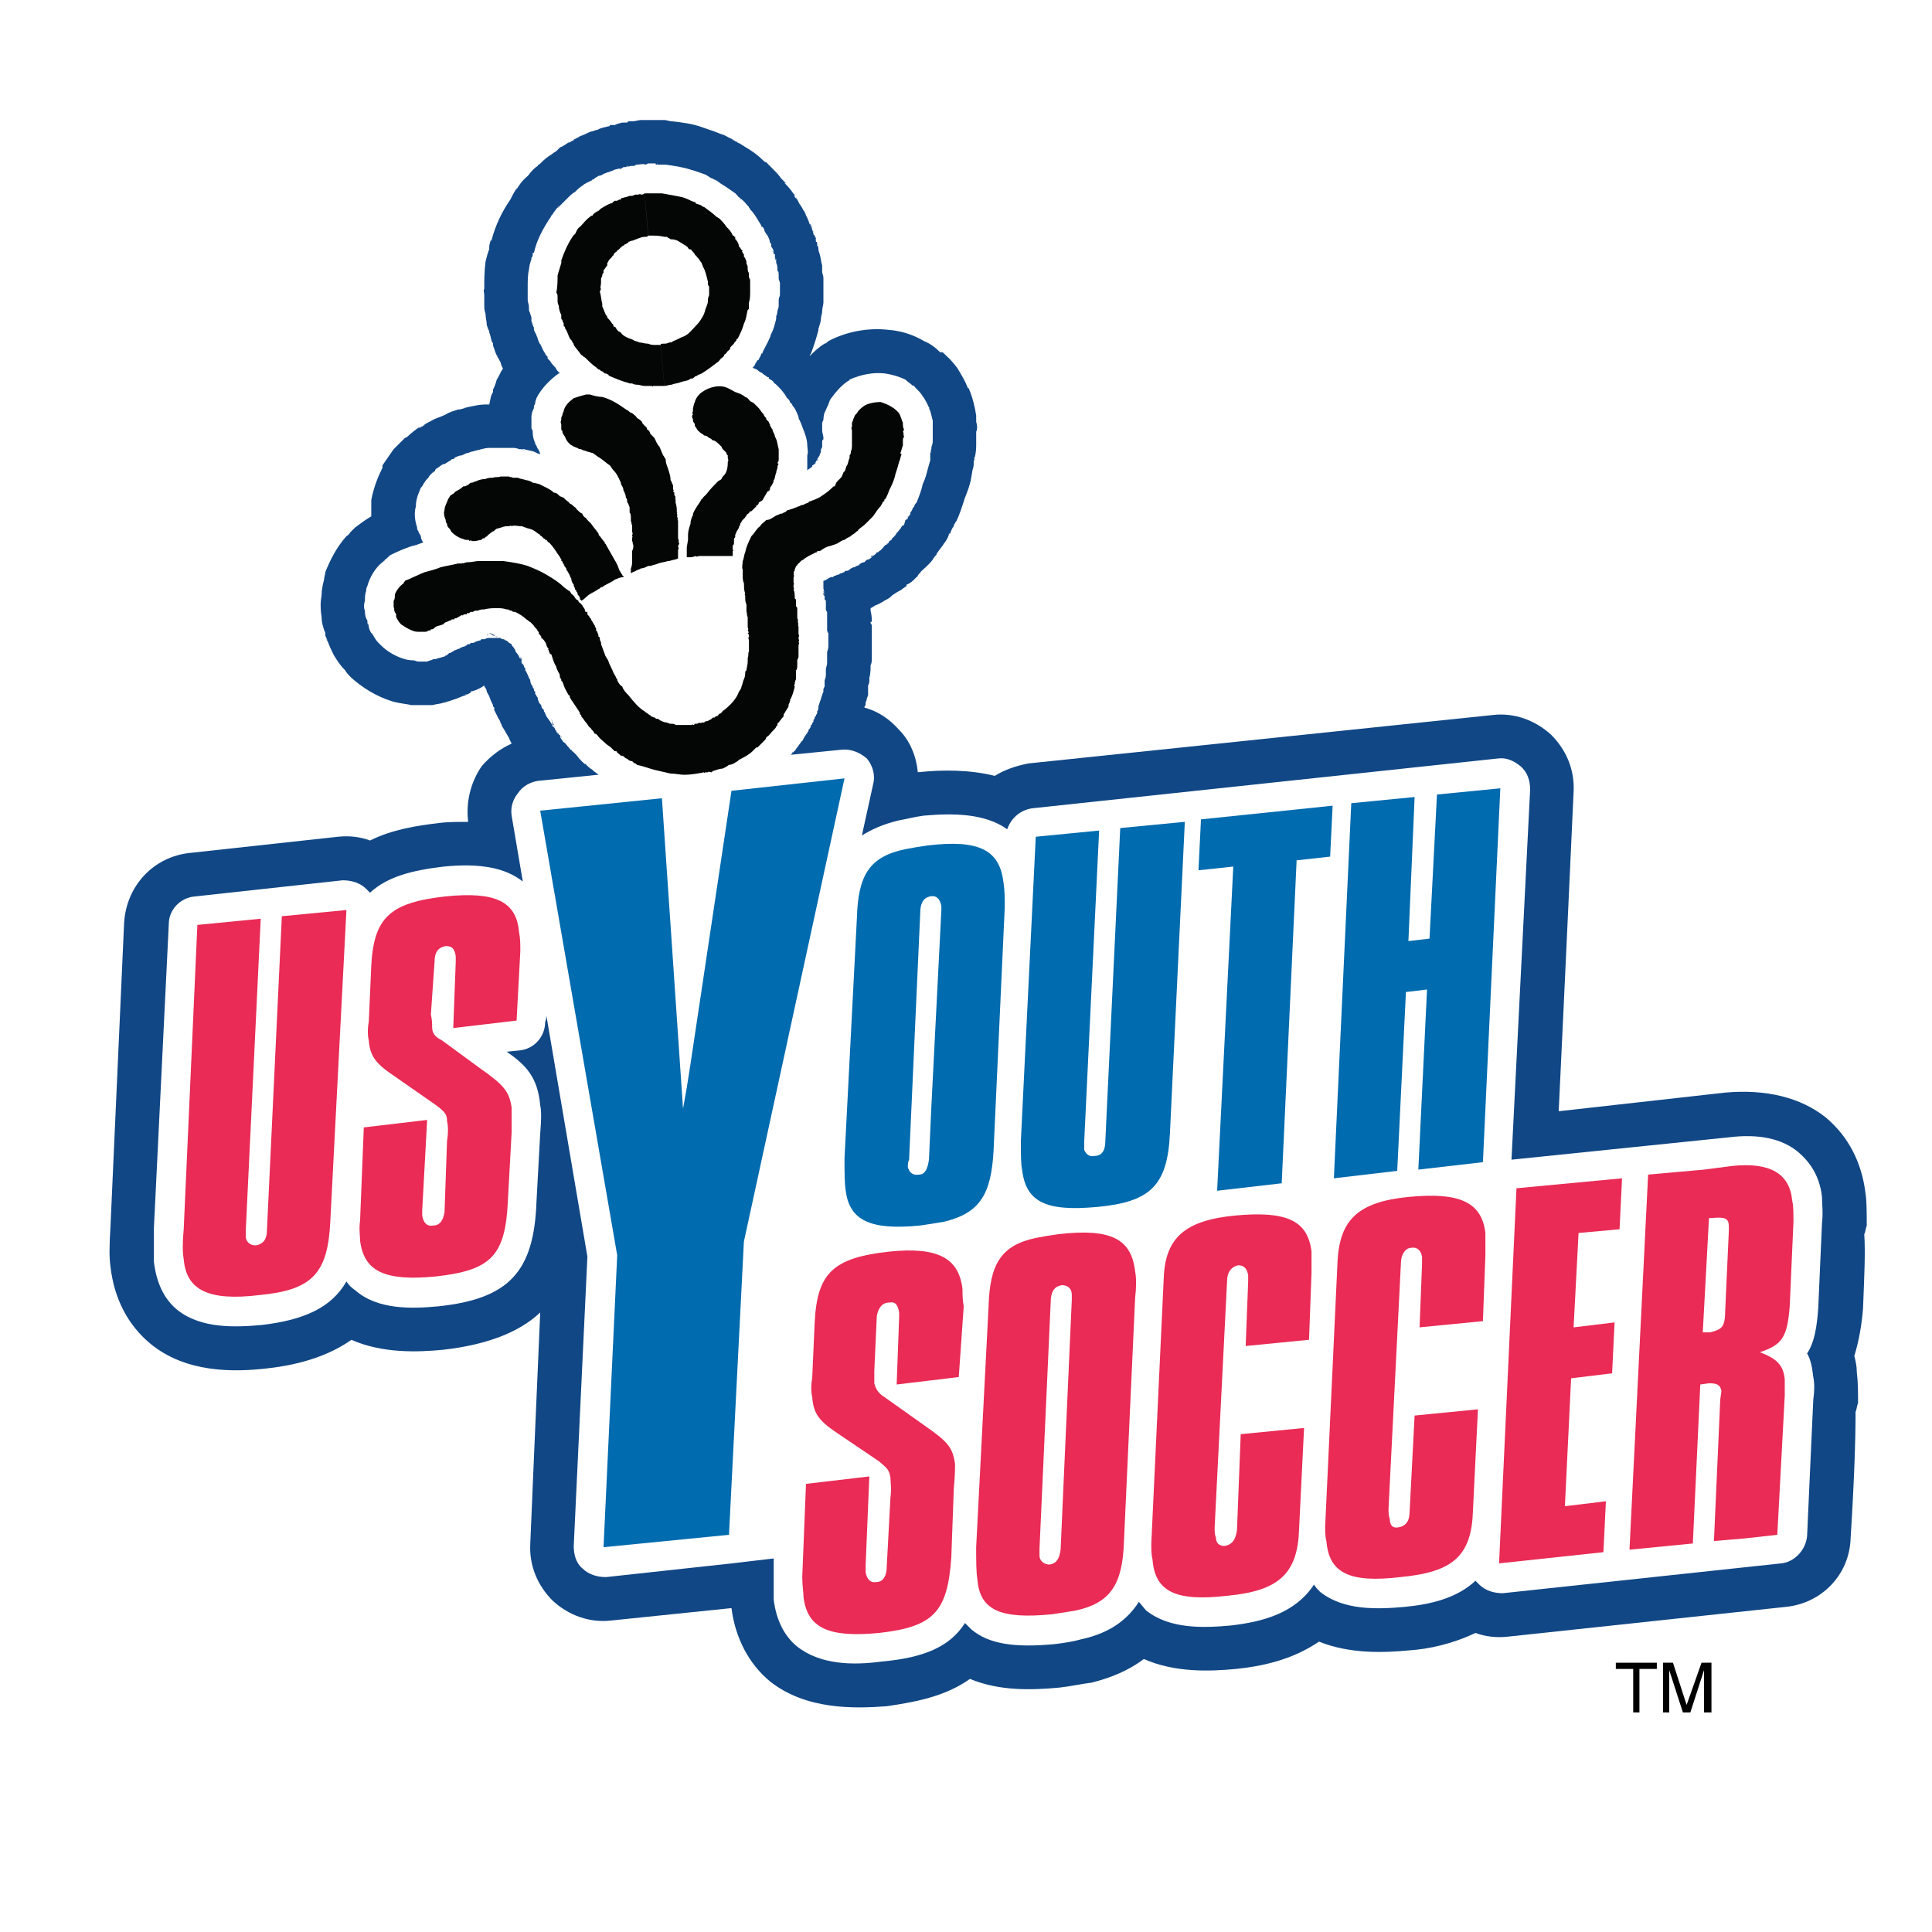
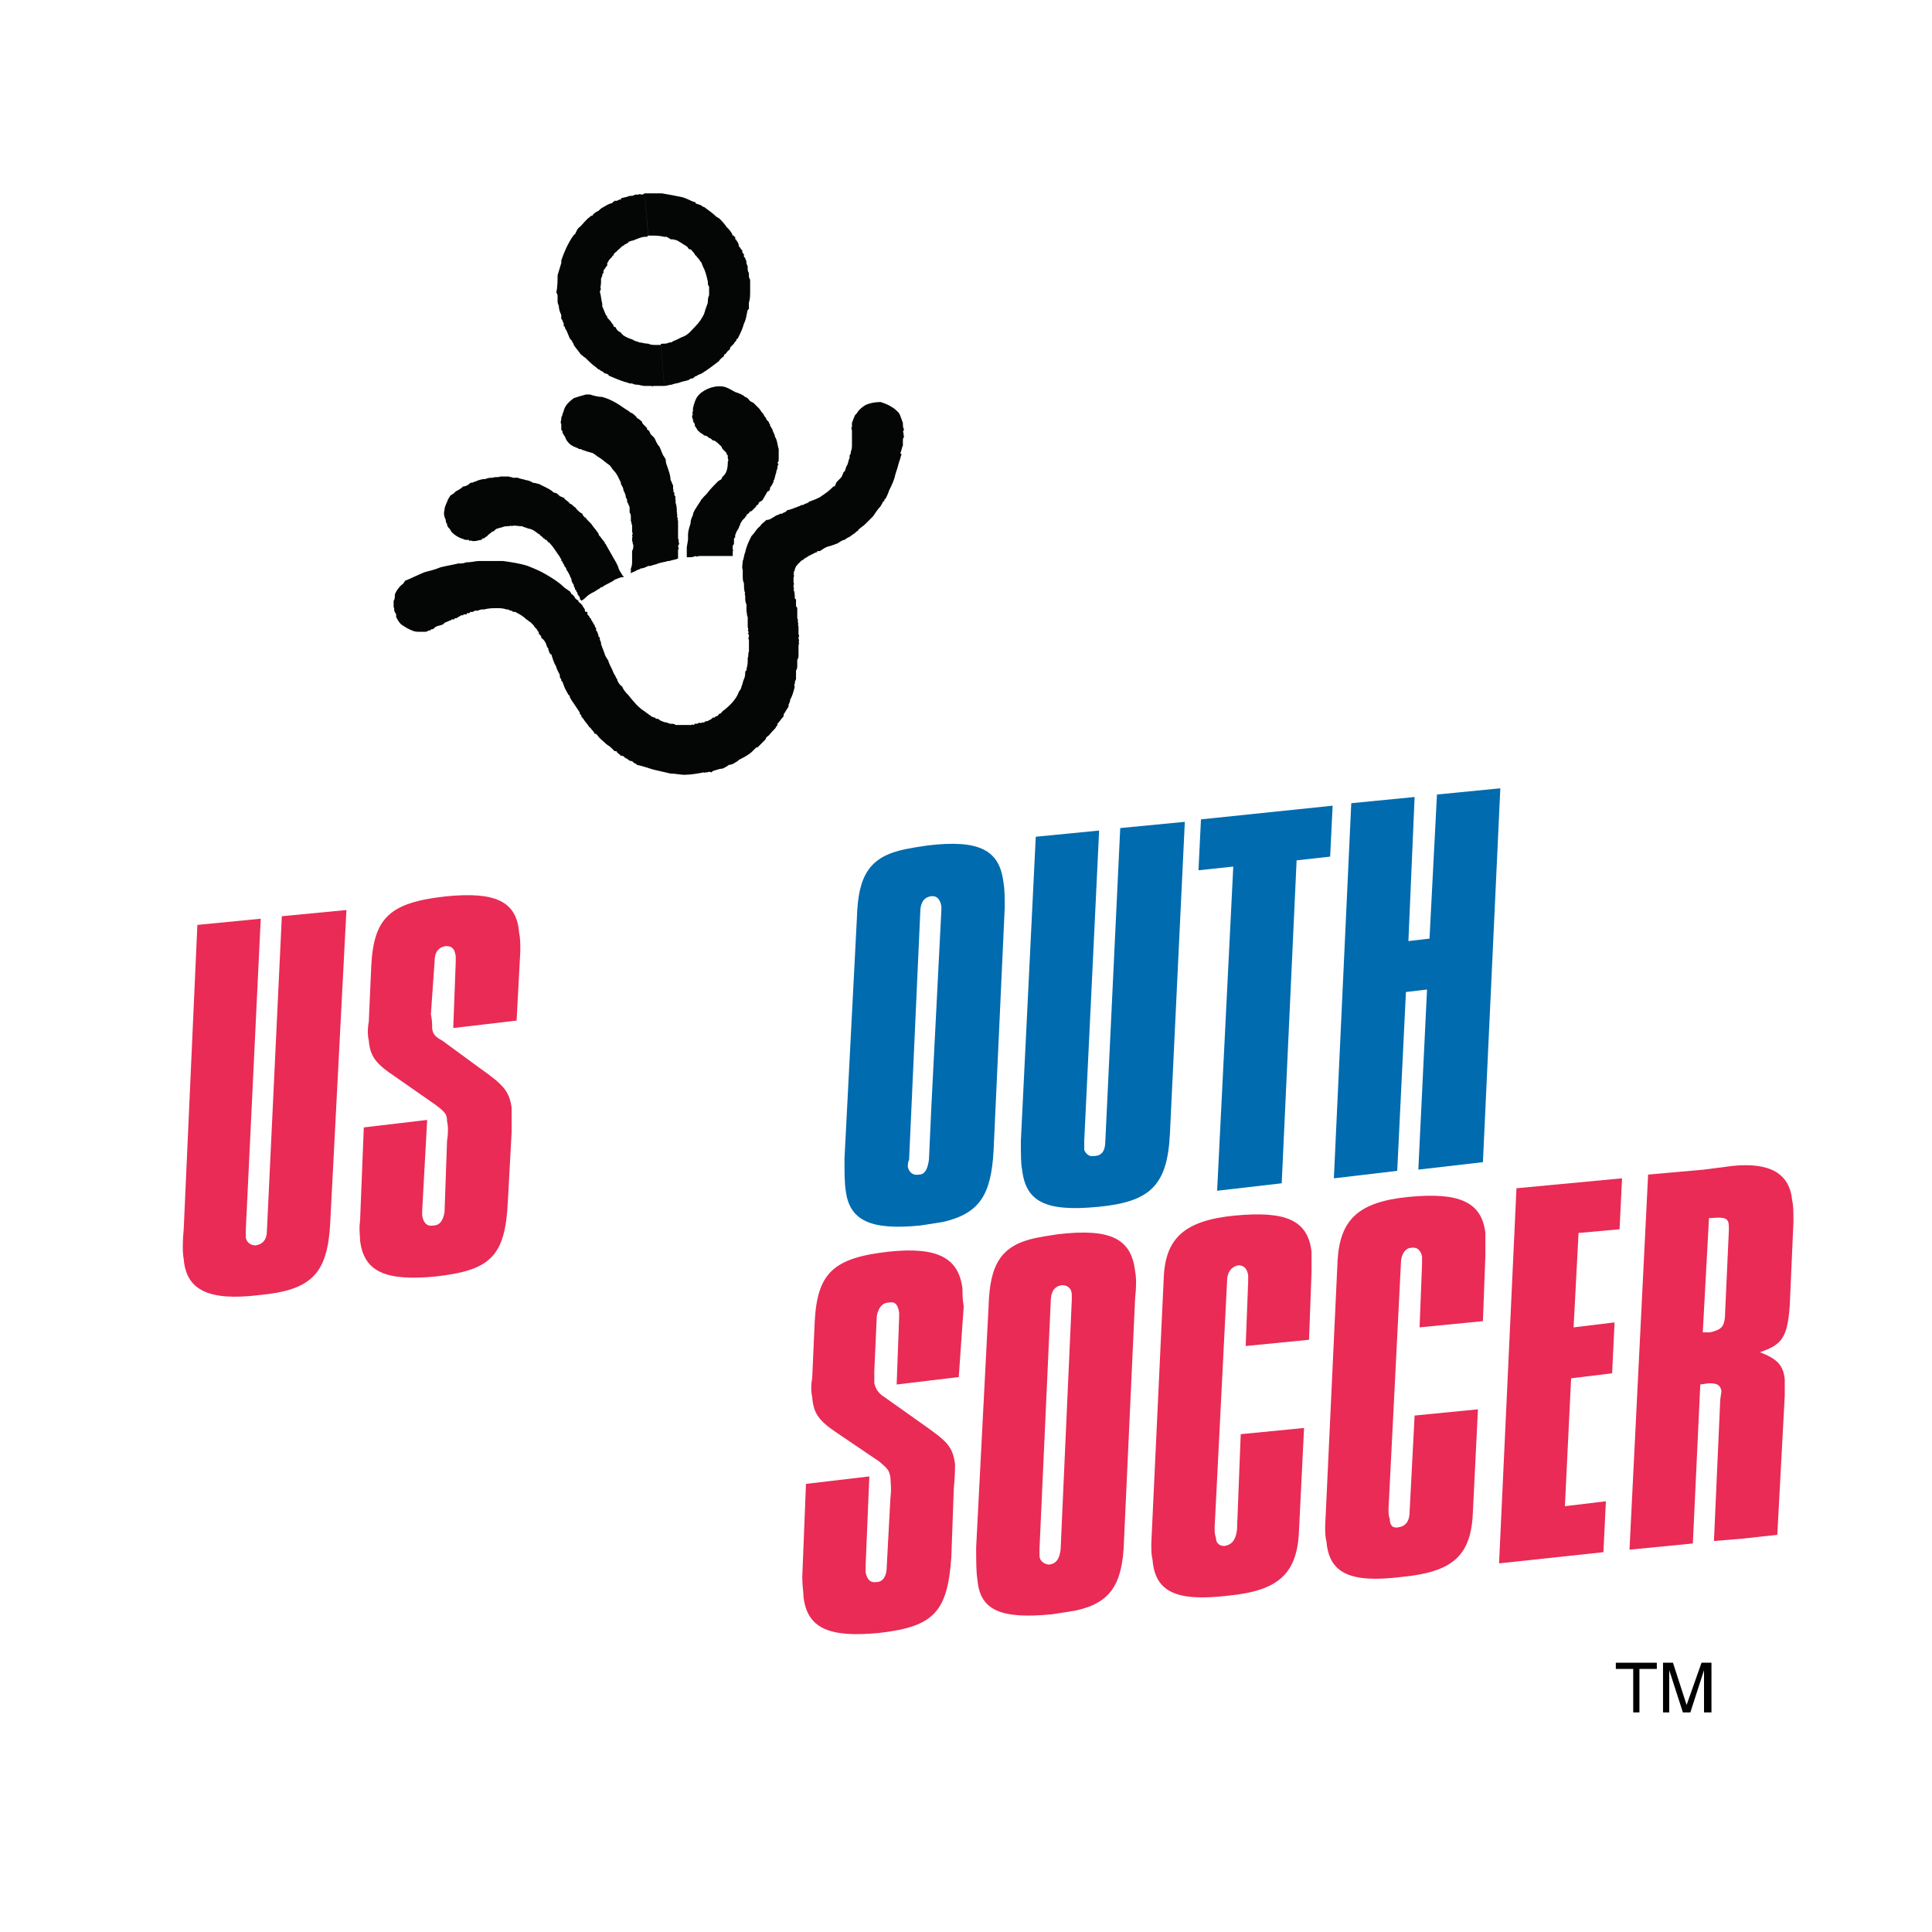
<svg xmlns="http://www.w3.org/2000/svg" version="1.0" id="Layer_1" x="0px" y="0px" width="192.756px" height="192.756px" viewBox="0 0 192.756 192.756" enable-background="new 0 0 192.756 192.756" xml:space="preserve">
  <g>
    <polygon fill-rule="evenodd" clip-rule="evenodd" fill="#FFFFFF" points="0,0 192.756,0 192.756,192.756 0,192.756 0,0  " />
    <polygon fill-rule="evenodd" clip-rule="evenodd" points="161.211,165.891 161.211,166.51 162.946,166.51 162.946,170.848    163.566,170.848 163.566,166.51 165.301,166.51 165.301,165.891 161.211,165.891  " />
    <polygon fill-rule="evenodd" clip-rule="evenodd" points="165.92,165.891 165.92,170.848 166.54,170.848 166.54,166.635    167.903,170.848 168.646,170.848 170.01,166.635 170.01,170.848 170.753,170.848 170.753,165.891 169.762,165.891 168.274,170.104    166.912,165.891 165.92,165.891  " />
-     <path fill-rule="evenodd" clip-rule="evenodd" fill="#114785" d="M186.119,119.049c-0.371-3.1-1.734-5.701-3.965-7.561   c-2.479-1.982-5.948-2.85-10.038-2.479l-16.605,1.859c0.496-10.162,1.487-31.848,1.487-31.848c0.124-2.231-0.743-4.213-2.23-5.701   c-1.611-1.487-3.718-2.23-5.825-1.983l-46.346,4.833c-1.239,0.248-2.354,0.62-3.347,1.239c-2.478-0.62-5.204-0.62-7.559-0.372   h-0.124c-0.124-1.487-0.744-3.098-1.859-4.213c-0.991-1.115-2.106-1.859-3.47-2.23c0,0,0-0.124,0.124-0.248   c0-0.248,0-0.372,0.124-0.619c0,0.124-0.124,0.372-0.124,0.372c0-0.124,0.124-0.372,0.248-0.744v-0.248v-0.372v-0.124l0,0l0,0l0,0   l0,0l0,0l0,0l0,0v-0.124l0,0l0,0l0,0l0,0l0,0l0,0c0-0.124,0-0.124,0-0.124l0,0c0-0.124,0.124-0.248,0-0.372   c0.124,0.124,0,0.248,0,0.372c0.124-0.124,0.124-0.372,0.124-0.495c0-0.125,0-0.248,0-0.248c0-0.248,0-0.248,0-0.248   c0,0.124,0,0.124,0,0.248c0.124-0.372,0.124-0.868,0.124-1.363c0,0.248,0,0.372,0,0.62c0-0.248,0-0.496,0-0.743   c0,0.124,0,0.124,0,0.248c0.124-0.248,0.124-0.496,0.124-0.62v-0.124c0-0.124,0-0.124,0-0.248c0-0.124,0-0.372,0-0.496   c0,0.124,0,0.124,0,0.124l0,0c0-0.124,0-0.124,0-0.124c0-0.248,0-0.496,0-0.744c0-0.248,0-0.496,0-0.744c0,0,0,0,0-0.124   c0-0.124,0-0.248,0-0.496l0,0v-0.124l0,0V62.54l0,0c0-0.125,0-0.248-0.124-0.372l0,0l0,0l0,0l0,0l0,0c0-0.124,0-0.124,0-0.124l0,0   h0.124c0-0.248,0-0.62-0.124-1.115c0-0.124,0-0.124,0-0.248l0,0c0.248-0.124,0.372-0.248,0.496-0.248h0.124   c-0.124,0-0.124,0-0.248,0c0.372-0.124,0.62-0.248,0.991-0.496c-0.124,0.124-0.124,0.124-0.248,0.124   c0.124,0,0.248-0.124,0.248-0.124c0.248-0.125,0.496-0.248,0.62-0.372l0.124-0.124l0,0l0,0c0.124-0.124,0.744-0.495,0.991-0.62   c0.124-0.124,0.372-0.248,0.496-0.372c0,0,0,0,0-0.124c0.372-0.124,0.619-0.372,0.867-0.62c0.124-0.124,0.124-0.124,0.248-0.248   l0,0c0-0.124,0.124-0.124,0.124-0.248c0.124,0,0.124,0,0.124,0s0,0,0-0.125c0.248-0.248,0.744-0.619,1.239-1.239   c0.124-0.248,0.248-0.372,0.372-0.496c0-0.124,0.124-0.248,0.124-0.248c0.248-0.372,0.496-0.62,0.62-0.868   c0.124-0.124,0.372-0.496,0.496-0.867v-0.124c0.124,0,0.124,0,0.124,0c0.124-0.372,0.248-0.62,0.372-0.744v-0.124   c0.124-0.125,0.124-0.248,0.248-0.372c0.372-0.744,0.62-1.611,0.868-2.354c0.248-0.62,0.496-1.239,0.62-1.983l0.124-0.744   c0.124-0.372,0.124-0.495,0.124-0.743c0-0.124,0-0.248,0.124-0.372c-0.124,0-0.124,0.124-0.124,0.124   c0.124-0.124,0-0.248,0.124-0.372c0-0.124,0-0.248,0-0.372c0,0,0,0,0-0.124c0,0.248,0,0.372,0,0.496   c0.124-0.496,0.124-0.992,0.124-1.239v-0.124c0-0.124,0-0.372,0-0.62v-0.124c0-0.125,0-0.248,0-0.372   c0.124-0.248,0.124-0.62,0-0.991v-0.62c-0.124-0.868-0.372-1.859-0.744-2.727c0,0-0.124,0-0.124-0.124   c-0.248-0.619-0.62-1.239-0.991-1.858c-0.62-0.868-1.24-1.363-1.487-1.611c-0.124,0-0.124,0-0.248,0   c-0.496-0.496-0.992-0.867-1.611-1.115c-0.62-0.372-1.859-0.991-3.47-1.115c-1.983-0.248-4.213,0.124-6.072,1.115   c-0.124,0.124-0.248,0.248-0.372,0.248c-0.62,0.372-1.115,0.867-1.487,1.239c0-0.124,0.124-0.248,0.124-0.248   c0.372-0.991,0.62-1.859,0.743-2.354v-0.124l0,0c0.125-0.124,0.125-0.124,0.125-0.248c0,0.124,0,0.124-0.125,0.248   c0.125-0.372,0.248-0.744,0.248-0.991c0-0.248,0.124-0.496,0.124-0.744c0-0.372,0.124-0.62,0.124-0.867c0-0.124,0-0.248,0-0.248   c0-0.372,0-0.868,0-1.24c0-0.248,0-0.62,0-0.991V27.47c0,0,0,0.124,0,0.248c0-0.248-0.124-0.372-0.124-0.62   c0-0.124,0-0.124,0-0.248v-0.372c-0.124-0.372-0.124-0.744-0.248-1.115l0,0c0-0.124-0.125-0.248-0.125-0.496   c0-0.124,0-0.248-0.124-0.372c0-0.124,0-0.124,0-0.248c0,0,0-0.124-0.124-0.124c0-0.124,0-0.248-0.124-0.372   c0.124,0.124,0.124,0.124,0.124,0.248l0,0c0,0,0-0.124,0-0.248c-0.124-0.125-0.124-0.248-0.124-0.372v0.124   c-0.124-0.124-0.124-0.124-0.124-0.124l0,0l0,0c0-0.248-0.125-0.372-0.125-0.496c-0.124-0.248-0.124-0.372-0.248-0.496   c0,0,0,0,0.124,0c0,0.124,0,0.248,0.124,0.372l0,0c0,0.124,0,0.248,0.125,0.372c0,0,0-0.124-0.125-0.124v-0.248   c0-0.124-0.124-0.248-0.248-0.372c-0.124-0.372-0.248-0.744-0.496-1.115c0,0,0,0,0-0.124c0.125,0.248,0.125,0.372,0.248,0.62   c-0.124-0.248-0.248-0.496-0.248-0.62l0,0c-0.124-0.124-0.248-0.372-0.372-0.62c0,0.124,0,0.124,0,0.124l0,0c0,0,0,0,0-0.124   c0,0,0,0-0.124-0.124l0,0c0.124,0.124,0.124,0.248,0.124,0.248s0,0,0-0.124c0,0.124,0,0.124,0,0.248l0,0c0-0.124,0-0.124,0-0.248   c-0.124-0.124-0.124-0.248-0.248-0.248c0,0,0.124,0,0.124,0.124l0,0l0,0l0,0l0,0l0,0l0,0l0,0l0,0   c-0.124-0.248-0.248-0.496-0.372-0.743c0,0.124,0.124,0.248,0.124,0.372l0,0c0-0.124-0.124-0.248-0.248-0.372   c0-0.125-0.124-0.248-0.124-0.372c0,0,0.124,0.124,0.124,0.248l0,0c-0.372-0.619-0.743-0.991-0.991-1.239v-0.124   c0,0.124,0.124,0.124,0.124,0.124c-0.124-0.124-0.372-0.372-0.496-0.495c-0.248-0.372-0.62-0.744-0.991-1.115   c-0.124-0.124-0.124-0.124-0.249-0.248l0,0l0,0c0,0-0.124-0.124-0.248-0.248c-0.124,0-0.248-0.124-0.372-0.248   c-0.372-0.372-0.991-0.867-1.859-1.363c-0.124-0.124-0.248-0.124-0.372-0.248l0,0l0,0c-0.372-0.124-0.62-0.372-0.868-0.372   c0.124,0,0.248,0,0.372,0.124c0,0,0.124,0,0.124,0.124c0-0.124-0.124-0.124-0.124-0.124c0.124,0,0.248,0.124,0.248,0.124l0,0   c-0.124,0-0.124-0.124-0.248-0.124c0.124,0,0.124,0,0.248,0.124l0,0c-0.248-0.124-0.248-0.124-0.372-0.248c0,0-0.124,0-0.248-0.124   c-0.372-0.124-0.62-0.372-1.115-0.496c0.124,0,0.248,0,0.248,0.124c-0.495-0.248-1.239-0.496-1.982-0.744   c-0.992-0.372-1.983-0.496-3.098-0.619c-0.248,0-0.496-0.125-0.744-0.125h-0.124H66.04c-0.124,0-0.124,0-0.248,0   c-0.124,0-0.248,0-0.372,0c-0.372,0-0.744,0-1.115,0h-0.372c-0.248,0-0.496,0.125-0.868,0.125h-0.124l0,0l0,0l0,0c0,0,0,0,0.124,0   c-0.124,0-0.124,0-0.124,0c-0.124,0-0.124,0-0.124,0l0,0l0,0l0,0c0,0,0,0-0.124,0c0,0,0,0,0.124,0h-0.124l0,0l0,0l0,0l0,0l0,0l0,0   h0.124l0,0l0,0l0,0h-0.124l0,0l0,0l0,0c-0.124,0.124-0.124,0.124-0.124,0.124c-0.124,0-0.124,0-0.124,0h-0.124c0,0,0,0-0.125,0l0,0   c0,0,0,0,0.125,0c-0.125,0-0.372,0-0.496,0.124c0.124-0.124,0.248-0.124,0.248-0.124l0,0c0,0,0,0,0.124,0h0.125l0,0   c-0.372,0-0.744,0.124-0.992,0.248c-0.124,0-0.124,0-0.124,0s-0.248,0-0.372,0c0,0.124,0,0.124-0.124,0.124   c-0.372,0.124-0.744,0.124-1.115,0.372h-0.248c-0.124,0.124-0.248,0.124-0.372,0.124c0.124,0,0.248,0,0.372-0.124l0,0   c0,0,0,0,0.124,0c-0.248,0.124-0.496,0.124-0.743,0.248c-0.249,0.124-0.496,0.248-0.868,0.372   c-0.124,0.124-0.496,0.248-0.867,0.496c0.124,0,0.248-0.124,0.372-0.124c-0.248,0-0.372,0.124-0.496,0.248c0,0,0,0-0.124,0   c-0.248,0.124-0.496,0.372-0.868,0.495c0.248,0,0.372-0.124,0.496-0.248c-0.124,0.124-0.248,0.248-0.496,0.248   c-0.124,0.125-0.248,0.248-0.372,0.372c-0.248,0.124-0.496,0.372-0.744,0.496c-0.372,0.248-0.744,0.62-1.115,0.992   c0.124-0.124,0.124-0.124,0.124-0.248c0,0.124-0.124,0.124-0.124,0.248c-0.248,0.124-0.62,0.496-0.991,0.991   c-0.62,0.496-0.992,1.115-1.116,1.363c0,0,0-0.124,0.124-0.248c-0.248,0.248-0.496,0.744-0.744,1.239   c-0.867,1.239-1.487,2.603-1.858,3.965c0,0.124,0,0.124-0.124,0.124c0,0.124-0.124,0.372-0.124,0.62c0,0.124,0,0.124,0,0.248   c-0.124,0.248-0.248,0.744-0.372,1.24c-0.124,0.991-0.124,1.858-0.124,2.479c0,0,0,0.124,0,0.248c-0.124,0.124,0,0.372,0,0.62   s0,0.62,0,0.991c0,0.248,0,0.496,0.124,0.868l0,0c0,0.372,0.124,0.743,0.124,1.115l0.124,0.372l0.124,0.248c0,0,0,0,0,0.124   c0.124,0.248,0.124,0.496,0.248,0.867c0,0.124,0.124,0.124,0.124,0.248l0,0c0,0.124,0,0.248,0.124,0.496   c0.124,0.496,0.372,0.868,0.372,0.991c0-0.124,0-0.248-0.124-0.372c0.124,0.248,0.248,0.496,0.372,0.743c0,0,0,0,0-0.124   c0,0.248,0.124,0.496,0.248,0.744c-0.248,0.372-0.372,0.744-0.619,1.115c-0.124,0.495-0.248,0.743-0.372,0.991   c0,0.124,0,0.248,0,0.248c-0.248,0.372-0.248,0.744-0.372,1.239c-0.124,0-0.248,0-0.496,0c-0.372,0-1.115,0.124-2.107,0.372   c0.124,0,0.124,0,0.248,0c-0.248,0-0.496,0.124-0.62,0.124s-0.124,0-0.124,0c-0.372,0.124-0.868,0.248-1.239,0.496   c-0.496,0.248-0.991,0.372-1.487,0.62c0.124,0,0.248,0,0.248-0.124c0.124,0,0.124,0,0.248,0h-0.124c0,0-0.124,0-0.248,0.124   c-0.372,0.124-0.744,0.372-1.115,0.62c0.124-0.124,0.248-0.124,0.496-0.248c-0.248,0.124-0.372,0.248-0.496,0.248   c-0.124,0.124-0.124,0.124-0.248,0.124c0,0,0.125,0,0.125-0.124c-0.372,0.248-0.868,0.62-1.239,0.991l-0.248,0.124   c-0.124,0.124-0.124,0.124-0.248,0.248c-0.248,0.248-0.62,0.619-0.868,0.867c-0.248,0.372-0.62,0.868-1.115,1.611v0.248   c-0.372,0.744-0.868,1.859-1.115,3.222c0,0.62,0,1.116,0,1.611c-0.62,0.372-1.116,0.743-1.611,1.115   c-0.124,0.124-0.124,0.124-0.124,0.124l0,0l0,0v0.124V52.75c-0.125,0.124-0.125,0.124-0.125,0.124   c-0.124,0.124-0.124,0.124-0.248,0.248c0,0-0.124,0.248-0.372,0.372c-0.991,1.116-1.611,2.354-2.107,3.594   c0,0.248-0.124,0.496-0.124,0.744c-0.124,0.496-0.248,0.991-0.248,1.611c-0.124,0.62-0.124,1.363,0,2.107   c0,0.496,0.124,0.992,0.372,1.611l0,0c0,0,0,0,0,0.124l0,0l0,0v0.124c0,0,0,0,0-0.124c0,0,0,0,0-0.124c0,0.124,0,0.124,0,0.124   v0.124c0.124,0.248,0.124,0.372,0.248,0.62c-0.124-0.124-0.124-0.248-0.124-0.372c0.248,0.744,0.496,1.239,0.744,1.735   c0.248,0.372,0.496,0.867,1.115,1.487c0.124,0.248,0.372,0.496,0.62,0.744c1.115,0.991,2.479,1.859,4.089,2.354   c0.868,0.248,1.487,0.248,1.859,0.372l0,0c0.248,0,0.372,0,0.496,0l0,0c0.124,0,0.124,0,0.248,0h0.125l0,0c0.372,0,0.743,0,1.239,0   c0.496-0.124,0.868-0.124,1.116-0.248c0.124,0,0.124,0,0.124,0c0.124-0.124,0.248-0.124,0.496-0.124c-0.124,0-0.372,0-0.496,0.124   c0.744-0.248,1.611-0.496,2.231-0.868c-0.124,0-0.248,0.124-0.372,0.248c0.248-0.124,0.496-0.248,0.744-0.372   c0-0.124,0-0.124,0-0.124c0.248,0,0.372-0.124,0.496-0.124c0.248-0.125,0.62-0.248,0.868-0.496l0,0l0,0c0,0,0,0,0,0.124l0,0l0,0   l0,0c0.124,0.124,0.124,0.248,0.248,0.372c-0.124-0.125-0.124-0.125-0.124-0.248c0.124,0.248,0.124,0.496,0.248,0.62   c0,0.124,0.124,0.124,0.124,0.248v-0.124c-0.124,0-0.124,0-0.124-0.124c0,0.124,0,0.124,0.124,0.124l0,0l0,0   c0,0.124,0,0.124,0,0.248c0-0.124,0-0.124,0-0.124c0.124,0.372,0.248,0.62,0.372,0.867c0-0.124-0.124-0.124-0.124-0.248   c0,0.124,0.124,0.124,0.124,0.248l0,0l0,0l0,0l0,0c0,0.124,0,0.124,0,0.124l0,0l0,0l0,0l0,0l0,0l0,0l0,0c0,0,0,0,0.124,0.124l0,0   l0,0c0,0.124,0,0.124,0,0.248c0.124,0.248,0.248,0.496,0.372,0.744c0.124,0.248,0.248,0.372,0.248,0.496s0.124,0.248,0.124,0.248   c0-0.124-0.124-0.124-0.124-0.248c0.124,0.372,0.372,0.744,0.496,0.868v0.124c0,0,0,0,0-0.124c0,0.124,0,0.124,0,0.124h0.124   c-0.124,0-0.124,0-0.124-0.124c0,0-0.124,0-0.124-0.124c0.248,0.372,0.372,0.62,0.496,0.868c0,0,0-0.125-0.125-0.248   c0.125,0.248,0.248,0.496,0.372,0.743c-1.115,0.496-2.106,1.24-2.974,2.231c-1.115,1.611-1.611,3.594-1.363,5.576   c-1.115,0-2.106,0-2.974,0.124c-2.106,0.248-4.585,0.62-6.815,1.735c-0.992-0.372-2.107-0.496-3.222-0.372l-14.747,1.611   c-3.594,0.372-6.32,3.222-6.568,6.939l-1.363,30.362c-0.125,1.982-0.125,3.098,0,3.965c0.372,3.223,1.734,5.824,3.965,7.684   c3.594,2.973,8.426,2.85,11.648,2.479c3.47-0.373,6.32-1.363,8.427-2.852c3.098,1.363,6.568,1.24,9.17,0.992   c4.337-0.496,7.559-1.734,9.666-3.717c-0.372,8.426-0.991,23.049-0.991,23.049c-0.124,2.23,0.744,4.213,2.23,5.699   c1.611,1.488,3.718,2.23,5.824,1.984l12.021-1.24c0.372,2.975,1.735,5.576,3.842,7.312c3.594,2.85,8.426,2.725,11.648,2.477   c2.479-0.371,5.7-0.867,8.303-2.725c2.974,1.238,6.196,1.115,8.922,0.867c1.115-0.125,2.23-0.373,3.222-0.496   c1.983-0.496,3.718-1.238,5.205-2.355c3.098,1.363,6.567,1.24,9.17,0.992c2.479-0.248,5.577-0.867,8.303-2.727   c3.099,1.24,6.444,1.115,9.047,0.867c1.858-0.123,4.213-0.619,6.567-1.734c0.991,0.371,2.106,0.496,3.222,0.371l27.759-2.973   c3.594-0.373,6.32-3.223,6.444-6.816c0.371-5.949,0.495-9.914,0.495-12.641c0.124-0.248,0.124-0.619,0.248-0.867   c0-1.115,0-2.105-0.124-3.098c0-0.619-0.124-1.115-0.248-1.611c0.496-1.611,0.744-3.223,0.867-4.709   c0.125-3.221,0.248-5.576,0.125-7.436c0.123-0.248,0.123-0.494,0.247-0.867C186.243,120.906,186.243,119.791,186.119,119.049   L186.119,119.049z" />
    <path fill-rule="evenodd" clip-rule="evenodd" fill="#FFFFFF" d="M179.428,114.959c-1.611-1.363-3.966-1.859-6.939-1.488   l-21.687,2.23l1.859-36.928c0-0.868-0.248-1.735-0.991-2.354c-0.62-0.496-1.363-0.868-2.231-0.744l-46.347,4.957   c-1.239,0.124-2.23,0.991-2.603,2.106c-2.23-1.611-5.452-1.611-8.302-1.363c-0.991,0.124-1.859,0.372-2.603,0.496   c-1.487,0.372-2.602,0.867-3.594,1.487l1.115-5.081c0.248-0.868,0-1.859-0.62-2.603c-0.743-0.619-1.611-0.991-2.603-0.867   l-4.957,0.496c0-0.124,0.124-0.124,0.124-0.124c0-0.124,0-0.124,0-0.124c0.124,0,0.124,0,0.124,0l0,0   c0-0.125,0.124-0.125,0.124-0.125c0.125-0.248,0.372-0.496,0.496-0.744c-0.124,0.248-0.248,0.372-0.248,0.372   c0.124-0.124,0.248-0.372,0.372-0.496c0-0.124,0.124-0.124,0.124-0.124c0.124-0.248,0.248-0.496,0.372-0.62   c0-0.124,0.124-0.124,0.124-0.124c0-0.124,0-0.124,0.124-0.248c0,0,0,0,0-0.124l0,0l0,0c0.248-0.248,0.372-0.496,0.372-0.868   c0,0.372-0.124,0.62-0.372,0.868c0.124-0.124,0.248-0.248,0.248-0.496c0.124,0,0.124-0.124,0.124-0.124   c0-0.124,0.125-0.124,0.125-0.248c0,0,0,0,0-0.124c0,0.124,0,0.124-0.125,0.248c0.125-0.124,0.125-0.124,0.125-0.248   c0.124-0.124,0.124-0.124,0.124-0.248c0-0.124,0.124-0.124,0.124-0.124s0,0.124-0.124,0.124c0.124,0,0.124-0.124,0.124-0.248   c0.124-0.124,0.124-0.124,0.124-0.372c0.124-0.124,0.124-0.248,0.124-0.496l0,0l0,0c0,0,0,0,0.125,0h-0.125   c0.125-0.372,0.248-0.743,0.372-1.115c0-0.124,0.124-0.248,0.124-0.372c0-0.124,0-0.124,0-0.248l0.124-0.248V68.24   c0-0.124,0-0.124,0-0.124c0,0.124,0,0.248,0,0.372c0-0.124,0-0.248,0-0.496l0,0l0,0l0,0c0,0,0,0,0-0.124   c0.124-0.248,0.124-0.496,0.124-0.62l0,0c0-0.248,0-0.372,0-0.496s0.124-0.372,0.124-0.619c0-0.125,0-0.248,0-0.372   s0-0.248,0-0.248l0,0c0,0.124,0,0.124,0,0.124s0-0.124,0-0.248c0,0,0-0.124,0-0.248c0,0,0,0.124,0,0.248c0-0.124,0-0.248,0-0.372   c0,0,0.124-0.124,0-0.248c0.124,0.124,0,0.248,0,0.248l0,0l0,0c0,0.124,0,0.248,0,0.248s0-0.124,0-0.248   c0.124-0.124,0.124-0.248,0.124-0.372c0,0.124,0,0.248-0.124,0.372c0.124-0.248,0.124-0.496,0.124-0.62c0,0,0,0.124,0,0.248   c0-0.124,0-0.371,0-0.496c0-0.248,0-0.372,0-0.496c0,0,0,0.124,0,0.372c0-0.124,0-0.124,0-0.248s0-0.372,0-0.62   c0,0.248,0,0.372,0,0.496l0,0c0-0.124,0-0.372,0-0.496l-0.124-0.124l0,0h0.124c0,0-0.124,0-0.124-0.124c0-0.124,0-0.248,0-0.372   c0-0.248,0-0.372,0-0.372c0-0.124,0-0.124,0-0.248c0,0,0,0.124,0,0c0-0.124,0-0.248,0-0.496c0-0.124,0-0.124,0-0.248   c0,0,0,0,0-0.124c0,0-0.124-0.124-0.124-0.248l0,0c0-0.124,0-0.372,0-0.496v-0.248l0,0c0,0,0,0,0-0.124l-0.124-0.125   c0,0,0,0,0-0.124l0,0l0,0l0,0v-0.124v0.124l0,0c0-0.124,0-0.124,0-0.248c0,0.124,0,0.124,0,0.124v-0.124   c-0.124,0-0.124-0.124-0.124-0.248c0,0.124,0,0.124,0,0.124s0-0.124,0-0.248c0,0.124,0.124,0.248,0.124,0.372   c0-0.124-0.124-0.372-0.124-0.495l0,0c0.124,0.124,0.124,0.372,0.124,0.619v-0.248c0-0.248-0.124-0.496-0.124-0.62l0,0   c0,0,0,0,0-0.124c0,0,0-0.124,0-0.248c0,0,0,0,0,0.124c0-0.124,0-0.248,0-0.372l0,0l0,0l0,0l0,0v-0.124   c0.124,0,0.248-0.124,0.372-0.124c0,0,0,0-0.124,0h0.124l0,0l0,0c0,0,0,0,0-0.124v0.124c0,0,0,0,0-0.124l0,0   c0,0.124,0,0.124,0,0.124c-0.124,0-0.248,0.124-0.248,0.124c0.124-0.124,0.248-0.124,0.372-0.248l0.248-0.124c0,0,0,0,0.125,0   c-0.125,0-0.125,0-0.125,0h0.248c0-0.124,0.124-0.124,0.124-0.124l0,0c0.124,0,0.248-0.124,0.372-0.124s0.124-0.124,0.248-0.124   c0.125,0,0.248-0.125,0.372-0.125c0-0.124,0.124-0.124,0.124-0.124c0.124,0,0.248,0,0.372-0.124   c0.124-0.124,0.372-0.248,0.495-0.248c0.124,0,0.124-0.124,0.248-0.124c0.124,0,0.248-0.124,0.372-0.248   c0,0,0.248-0.124,0.372-0.124c0.124-0.124,0.124-0.124,0.248-0.248c0.125,0,0.125,0,0.125,0c0.248-0.124,0.372-0.248,0.495-0.372   c0,0,0,0,0.124-0.124l-0.124,0.124L86.858,55.6l0,0l0,0l0,0l0,0c0,0,0-0.124,0,0c0.124-0.248,0.248-0.248,0.124-0.124   c0,0,0,0,0-0.124c0,0.124,0,0.124,0,0.124c0.124,0,0.372-0.124,0.496-0.372c0.124,0,0.248-0.124,0.372-0.372   c-0.124,0.248-0.248,0.372-0.372,0.372h0.124l0.124-0.124c0.248-0.124,0.372-0.372,0.62-0.62c0.124,0,0.124,0,0.124,0   c0-0.124,0-0.124,0.124-0.124l0,0c0.124-0.248,0.248-0.372,0.372-0.496c0,0,0,0,0,0.124c-0.124,0-0.124,0.124-0.248,0.124   c0.248-0.248,0.62-0.496,0.867-0.992c0,0.124-0.124,0.248-0.248,0.248c0.248-0.124,0.372-0.372,0.496-0.496   c0.124-0.248,0.248-0.372,0.372-0.372c0-0.125,0.124-0.372,0.124-0.496c0.124,0,0.124-0.124,0.248-0.124l0,0c0,0,0,0,0-0.124   c0-0.124,0.124-0.124,0.248-0.372c-0.124,0.124-0.124,0.248-0.248,0.372c0,0,0,0,0-0.124c0.124,0,0.248-0.124,0.248-0.248   c0.248-0.496,0.248-0.496,0,0v-0.124c0.124-0.124,0.248-0.372,0.248-0.496c0.125,0,0.125-0.124,0.125-0.124s0,0,0,0.124   c0-0.248,0.124-0.372,0.248-0.496c0.248-0.62,0.496-1.239,0.62-1.859c0.248-0.496,0.372-0.991,0.496-1.487l0.248-0.868   c0-0.124,0-0.248,0-0.372s0-0.248,0-0.372l0.125-0.124h-0.125c0.125-0.124,0.125-0.372,0.125-0.496   c0.124-0.248,0.124-0.496,0.124-0.619c0,0.124,0,0.124,0,0.248c0-0.248,0-0.62,0-0.868l0,0l0,0v-0.124l0,0l0,0l0,0l0,0   c0,0.124,0,0.124,0,0.124s0-0.124,0-0.248c0-0.248,0-0.372,0-0.496v-0.62c-0.124-0.496-0.248-0.992-0.372-1.363   c0,0.124,0,0.248,0.124,0.372c-0.248-0.619-0.495-1.115-0.867-1.611c-0.248-0.372-0.62-0.62-0.744-0.867c-0.125,0-0.125,0-0.125,0   c-0.248-0.248-0.495-0.372-0.743-0.62c-0.496-0.248-1.239-0.496-2.107-0.62c-1.115-0.124-2.354,0.124-3.469,0.62   c0,0.124-0.125,0.124-0.125,0.124c-0.744,0.496-1.239,1.115-1.61,1.611l0.124-0.124c-0.124,0.124-0.248,0.248-0.372,0.496   c0,0.124-0.124,0.248-0.124,0.372l0,0c-0.124,0.248-0.248,0.496-0.372,0.867c0-0.124,0-0.248,0-0.248   c0,0.248-0.124,0.496-0.124,0.868c0,0.124-0.124,0.248-0.124,0.372c0,0.248,0,0.496,0,0.744s0.124,0.496,0.124,0.744   c0,0,0,0.124,0,0.248c0-0.124,0-0.248,0-0.248v0.124c-0.124,0.124-0.124,0.124-0.124,0.248c0,0.124,0,0.124,0,0.248   c0,0,0,0,0-0.124c0,0.124,0,0.248,0,0.372c0,0.125-0.124,0.248-0.124,0.248v0.124l0,0c0,0.124,0,0.124,0,0.248l0,0   c0-0.124,0-0.124,0-0.248c0,0.124,0,0.248-0.124,0.372c0,0.124,0,0.124,0,0.124c-0.125,0.124-0.125,0.248-0.248,0.372l0,0   c0,0,0,0,0,0.124c0,0,0,0-0.124,0.124c0.124-0.124,0.248-0.124,0.248-0.248c-0.124,0.124-0.124,0.124-0.248,0.248v0.124l0,0   c0,0,0,0,0-0.124l0,0c0,0.124,0,0.124-0.124,0.248l0,0v-0.124c0,0,0,0,0,0.124c0-0.124,0-0.124,0.124-0.124   c0-0.124,0-0.248,0.124-0.248c-0.124,0.124-0.124,0.124-0.124,0.124l0,0l0.124-0.124l0,0l0,0l0,0   c-0.124,0.124-0.248,0.248-0.248,0.372c-0.124,0-0.124,0.125-0.248,0.125c0,0.124,0,0.124,0,0.124   c-0.124,0.124-0.372,0.248-0.496,0.372l0,0c0-0.124,0-0.372,0-0.495c0-0.248,0-0.372,0-0.62c0-0.124,0-0.248,0-0.372   c0.124-0.372,0-0.743,0-0.991c0-0.62-0.248-1.239-0.496-1.859c-0.124-0.372-0.248-0.62-0.372-0.868c0,0,0,0,0-0.124l0,0   c-0.248-0.62-0.372-0.867-0.496-0.991c-0.124-0.124-0.124-0.248-0.248-0.372c0.124,0.124,0.124,0.124,0.124,0.248   c0-0.124-0.124-0.248-0.248-0.372l0,0v-0.124c0,0.124,0,0.124,0,0.124c0-0.124-0.124-0.124-0.124-0.248l0.124,0.124   c-0.124,0-0.124-0.124-0.124-0.124l0,0l0,0l0,0c-0.124-0.125-0.124-0.125-0.124-0.125l-0.124-0.124l0,0c0-0.124,0-0.124,0-0.124   s0,0-0.124-0.124c0,0.124,0.124,0.124,0.124,0.124c-0.248-0.248-0.372-0.496-0.62-0.744c-0.124-0.124-0.248-0.248-0.372-0.372   c0.124,0.125,0.124,0.125,0.124,0.125c-0.124-0.125-0.248-0.248-0.372-0.372c0,0.124,0.124,0.124,0.248,0.248   c-0.124-0.124-0.372-0.371-0.372-0.371c-0.124-0.124-0.248-0.124-0.372-0.248c0,0,0,0,0-0.124h-0.124l0,0   c-0.124-0.124-0.372-0.248-0.496-0.372l0,0l0,0l0,0c0,0,0,0,0.124,0.124c-0.124-0.124-0.124-0.124-0.124-0.124s0.124,0,0,0   c0,0-0.124-0.124-0.248-0.124c-0.248-0.248-0.496-0.372-0.62-0.372c-0.124-0.124-0.124-0.124-0.124-0.124   c0.124,0,0.124-0.124,0.248-0.248c0-0.124,0.124-0.248,0.124-0.248s0.124-0.124,0-0.124c0.124,0,0.124-0.124,0.248-0.124   c0-0.124,0.125-0.248,0.248-0.496c0,0.124-0.124,0.124-0.124,0.248c0-0.124,0.124-0.248,0.124-0.372h0.124   c0-0.124,0-0.124,0.124-0.248c-0.124,0.124-0.124,0.124-0.124,0.248v-0.124c0.372-0.744,0.744-1.363,0.868-1.859   c0,0,0,0.124-0.124,0.248c0.372-0.62,0.496-1.239,0.62-1.735v-0.124c0,0,0,0,0-0.124c0.124-0.248,0.124-0.496,0.124-0.744   c0,0,0,0.125,0,0.248l0,0c0-0.124,0.125-0.372,0.125-0.496c0-0.248,0-0.496,0-0.619c0-0.248,0.124-0.372,0.124-0.496   c0-0.248,0-0.372,0-0.62v-0.124c0,0,0,0,0-0.124c0,0.124,0,0.248,0,0.124c0-0.124,0-0.248,0-0.496l-0.124-0.372   c0-0.124,0-0.372,0-0.62c-0.125,0,0-0.124-0.125-0.248c0.125,0.124,0.125,0.248,0.125,0.372l-0.125-0.372   c0-0.248,0-0.496-0.124-0.744c0,0.125,0,0.125,0,0.125c0-0.125,0-0.248,0-0.248c0-0.248-0.124-0.372-0.124-0.496   c0,0,0,0.124,0.124,0.248c0,0.124,0,0.124,0,0.124s0,0,0-0.124c0,0.124,0,0.124,0,0.124l-0.124-0.124v-0.124v0.124   c0-0.124,0-0.248,0-0.496c-0.124,0-0.124,0-0.124,0c0-0.124,0-0.124,0-0.124v-0.124l0,0v0.124l0,0v0.124c0,0.124,0,0.124,0,0.124   c0-0.124,0-0.248,0-0.248c0-0.124-0.124-0.248-0.124-0.248c0,0.124,0,0.124,0.124,0.248c-0.124-0.124-0.124-0.248-0.124-0.248   c0-0.125-0.124-0.248-0.124-0.248s0.124,0.124,0.124,0.248c0-0.125,0-0.125,0-0.248c0,0.124,0,0.124,0,0.248l0.124,0.124   c0-0.124-0.124-0.372-0.248-0.496c0-0.124,0-0.124,0-0.124v-0.124c0-0.124-0.124-0.124-0.124-0.124   c0-0.248-0.125-0.496-0.248-0.744l0,0c0,0-0.124-0.124-0.124-0.248c0,0.124,0,0.124,0,0.248c0-0.248-0.124-0.372-0.248-0.496l0,0   l0,0l0,0c0,0,0.124,0,0.124,0.124c0,0,0,0,0,0.124c0-0.248-0.124-0.496-0.248-0.62c-0.124,0-0.124,0-0.124-0.124l0,0l0,0l0,0   c-0.124-0.248-0.248-0.372-0.372-0.62l0,0c-0.248-0.372-0.372-0.619-0.62-0.867l-0.124-0.125c0-0.124-0.124-0.124-0.124-0.248   c-0.248-0.248-0.496-0.62-0.867-0.868c-0.124-0.124-0.248-0.248-0.372-0.372c0.124,0.124,0.248,0.248,0.248,0.248   s-0.124,0-0.124-0.125c0.124,0.125,0.248,0.248,0.248,0.372c0.124,0,0.124,0.124,0.124,0.124c-0.124-0.248-0.372-0.496-0.619-0.744   c-0.372-0.248-0.868-0.62-1.487-0.992c-0.124-0.124-0.372-0.248-0.496-0.372c0,0.124,0,0.124,0.124,0.124l0,0l0,0l0,0   c-0.124,0-0.124-0.124-0.248-0.124c0,0-0.124-0.124-0.248-0.124c-0.248-0.124-0.372-0.248-0.62-0.372l0,0   c-0.372-0.125-0.991-0.372-1.487-0.496c-0.744-0.248-1.611-0.372-2.479-0.496c-0.124,0-0.248,0-0.372,0l0,0   c0.124,0,0.124,0,0.248,0c-0.248,0-0.372,0-0.619,0c0,0-0.124,0-0.124-0.124c0,0.124,0,0.124,0,0.124l0,0   c0.124,0,0.372,0,0.496,0.124c-0.124-0.124-0.372-0.124-0.62-0.124v-0.124l0,0l0,0l0,0l0,0l0,0l0,0l0,0c0.124,0,0.248,0,0.248,0   c-0.124,0-0.248,0-0.496,0c-0.125,0-0.248,0-0.496,0l-0.248,0.124c-0.248-0.124-0.62,0-0.868,0c-0.124,0-0.124,0-0.248,0.124   h-0.125c0,0,0,0-0.124,0l0,0l0,0c-0.248,0-0.496,0.124-0.62,0.124l0,0c0.124-0.124,0.124-0.124,0.248-0.124   c-0.124,0.124-0.371,0.124-0.496,0.124c-0.124,0.124-0.248,0.124-0.248,0.124l0,0c0,0,0,0,0.124,0l0,0l0,0l0,0   c-0.124,0-0.248,0.124-0.372,0.124l0,0c0.124,0,0.124-0.124,0.248-0.124c-0.248,0-0.496,0.124-0.62,0.124l-0.248,0.124   c-0.124,0-0.248,0.124-0.372,0.124s-0.248,0.124-0.372,0.124c-0.248,0.125-0.372,0.248-0.62,0.248   c-0.124,0.124-0.248,0.124-0.372,0.248c-0.124,0.124-0.248,0.124-0.248,0.124c-0.124,0.124-0.124,0.124-0.124,0.124   c0.124,0,0.124-0.124,0.248-0.124l0,0c-0.495,0.248-0.867,0.372-1.115,0.62l0,0c-0.248,0.124-0.496,0.372-0.744,0.62   c-0.248,0.124-0.496,0.372-0.744,0.62c0.125-0.124,0.125-0.248,0.248-0.248c-0.124,0-0.124,0.125-0.248,0.248   c-0.248,0.248-0.619,0.62-0.991,0.991c0-0.124,0.124-0.124,0.124-0.248c-0.248,0.372-0.496,0.62-0.62,0.868l-0.124,0.124   c0,0.124-0.248,0.372-0.372,0.62c-0.62,0.992-1.115,1.983-1.363,3.098c-0.124,0-0.124,0-0.124,0c0,0.124,0,0.248,0,0.372   c-0.124,0-0.124,0.124-0.124,0.248c-0.124,0.372-0.248,0.744-0.248,1.239c0-0.124,0-0.124,0-0.248   c-0.124,0.62-0.124,1.239-0.124,1.735c0,0.248,0,0.372,0,0.496c0,0.124,0,0.248,0,0.372v0.124c0,0,0-0.124,0-0.248   c0,0.124,0,0.372,0,0.62c0,0.248,0.124,0.372,0.124,0.743v0.248c0,0.124,0.124,0.248,0.124,0.372l0.124,0.372v0.372   c0-0.124,0-0.124,0-0.124s0,0,0,0.124l0.124,0.125c-0.124-0.125-0.124-0.125-0.124-0.125c0.124,0.248,0.124,0.496,0.248,0.62   c0,0.124,0,0.124,0,0.124c0,0.248,0.124,0.372,0.248,0.62c-0.124-0.124-0.124-0.248-0.124-0.248s0,0.124,0.124,0.248   c0,0.124,0.124,0.248,0.124,0.372c0.124,0.372,0.248,0.62,0.372,0.744c-0.124-0.125-0.124-0.125-0.124-0.248   c0.124,0.248,0.248,0.62,0.496,0.991c0.124,0.248,0.248,0.372,0.248,0.372v0.124c0.124,0.124,0.248,0.248,0.248,0.248   c0.124,0.248,0.372,0.496,0.496,0.62s0.124,0.248,0.248,0.372c0.124,0.124,0.124,0.124,0.248,0.248c-0.124,0-0.124,0-0.124,0l0,0   h0.124l0,0h-0.124c-0.867,0.62-1.735,1.487-2.23,2.478c0,0.125-0.124,0.248-0.124,0.496c0,0,0,0.124-0.124,0.248   c0,0,0,0.124,0,0.248c-0.124,0.248-0.248,0.496-0.248,0.867c0,0.248,0,0.62,0,0.992c0,0.124,0,0.248,0.124,0.372v0.124   c0,0.496,0.124,0.868,0.248,1.115c0,0.124,0,0.124,0.124,0.248c0,0.124,0.124,0.248,0.124,0.372l0.124,0.124   c-0.124-0.124-0.124-0.124-0.124-0.248c0.124,0.248,0.248,0.496,0.248,0.619c-0.124,0-0.372-0.124-0.62-0.248   c-0.372-0.124-0.619-0.124-0.991-0.248c-0.124,0-0.372,0-0.496,0c-0.248-0.124-0.496-0.124-0.62-0.124c0,0,0.124,0,0.248,0   c-0.248,0-0.372,0-0.62,0c-0.248,0-0.372,0-0.62,0c0,0-0.124,0-0.248,0c0,0-0.248,0-0.372,0c0,0,0,0-0.124,0s-0.372,0-0.62,0   c-0.372,0-0.744,0.124-1.239,0.248c-0.124,0-0.372,0.124-0.496,0.124s-0.248,0.124-0.372,0.124c-0.124,0-0.372,0.124-0.62,0.248   c-0.248,0-0.496,0.124-0.743,0.248c0,0.124-0.124,0.124-0.248,0.124l-0.124,0.124c-0.248,0.124-0.372,0.248-0.62,0.372h-0.124   c-0.248,0.125-0.496,0.372-0.744,0.496l-0.124,0.248c-0.124,0-0.248,0.124-0.248,0.124c0.125-0.124,0.125-0.124,0.248-0.124   c-0.248,0.124-0.496,0.372-0.62,0.62c-0.124,0.124-0.372,0.372-0.62,0.868l-0.124,0.124c-0.124,0.372-0.496,0.992-0.496,1.859   c-0.248,0.868,0,1.735,0.124,2.107c0,0.124,0,0.248,0.124,0.372l0,0l0,0v0.124c0-0.124,0-0.124,0-0.124   c0,0.124,0.125,0.248,0.248,0.496c0,0.248,0.124,0.496,0.248,0.62c-0.372,0.124-0.62,0.248-0.992,0.372   c0.124-0.124,0.124-0.124,0.248-0.124c-0.867,0.248-1.735,0.62-2.479,0.991c-0.248,0.124-0.372,0.372-0.62,0.496   c0,0.124-0.124,0.124-0.124,0.124s0,0.124-0.124,0.124c0,0-0.124,0.124-0.248,0.248c0.124-0.124,0.248-0.248,0.248-0.248   c-0.744,0.62-1.239,1.487-1.487,2.354c-0.124,0.248-0.124,0.372-0.124,0.496c-0.124,0.372-0.124,0.619-0.124,0.991   c-0.124,0.372-0.124,0.743,0,0.991c0,0.248,0,0.62,0.248,0.991l0,0l0,0c0,0.124,0,0.124,0,0.124l0,0c0,0.124,0,0.248,0.124,0.248   c0,0,0,0-0.124-0.124c0,0.124,0,0.124,0.124,0.124l0,0l0,0l0,0c0,0.124,0,0.124,0,0.124c-0.124-0.124-0.124-0.248-0.124-0.248   c0,0.124,0.124,0.124,0.124,0.248c0,0.248,0.124,0.496,0.248,0.744c0,0,0.124,0,0.124,0.124c0.124,0.124,0.248,0.496,0.62,0.867   c0.125,0.125,0.125,0.125,0.248,0.248c0.62,0.62,1.487,1.115,2.354,1.363c0.372,0.124,0.744,0.124,0.991,0.124c0,0-0.124,0-0.248,0   c0,0,0,0,0.124,0c0.124,0,0.372,0.124,0.496,0.124c0.125,0,0.125,0,0.248,0l0,0c-0.124,0-0.124,0-0.248,0c0.125,0,0.248,0,0.248,0   c0.124,0,0.372,0,0.62,0c0.248-0.124,0.496-0.124,0.62-0.248c0.124,0,0.124,0,0.124,0h-0.124c0.124,0,0.124,0,0.248,0   c0.248-0.124,0.619-0.124,1.115-0.372c-0.124,0-0.124,0-0.248,0.124c0.248-0.124,0.372-0.248,0.496-0.372c0.124,0,0.124,0,0.124,0   c0.124-0.124,0.248-0.124,0.372-0.248c0.124,0,0.124,0,0.248,0c-0.124,0-0.124,0-0.248,0c0.124,0,0.248-0.124,0.372-0.124l0,0l0,0   c0.124,0,0.124-0.124,0.124-0.124l0,0c0,0,0,0,0.124,0c-0.124,0-0.124,0-0.124,0.124c-0.124,0-0.124,0-0.124,0l0,0l0,0l0,0   c0,0,0,0-0.124,0c0.124,0,0.372-0.124,0.62-0.248c0.124,0,0.124,0,0.124,0l0,0c0.124-0.124,0.248-0.124,0.248-0.124l0,0l0,0   c-0.124,0-0.124,0-0.248,0c0.124,0,0.124,0,0.124,0l0,0l0,0l0,0l0,0c0.124,0,0.124,0,0.124,0l0.124-0.124c0,0,0,0-0.124,0.124   c0-0.124,0.124-0.124,0.124-0.124l0,0h0.125l0,0l0,0l0,0l0,0l0,0l0,0l0,0c0,0,0.124,0,0.124-0.125c0.124,0,0.124,0,0.124,0   c0.124,0,0.248,0,0.372-0.124c0.124,0,0.248-0.124,0.496-0.124c0-0.124,0.124-0.124,0.248-0.124l0,0h0.124   c0.124,0,0.248-0.124,0.372-0.124c0,0,0,0-0.124,0c0.124,0,0.248,0,0.372,0s0.248,0,0.62,0h0.124l0,0c0,0-0.124-0.124-0.248-0.124   c0.124,0,0.124,0,0.248,0c-0.248,0-0.372-0.125-0.496-0.125c0,0,0,0-0.124,0c0.124,0,0.124,0,0.124,0   c-0.124-0.124-0.248-0.124-0.372-0.248c0,0.124-0.124,0.124-0.248,0.248c0.124-0.124,0.248-0.124,0.248-0.248l0,0   c-0.124,0.124-0.124,0.248-0.248,0.248l-0.124,0.125c0.124-0.125,0.248-0.248,0.372-0.372l0,0l0,0   c0.496-0.619,0.744-1.363,0.744-2.23c0,0.868-0.248,1.611-0.744,2.23l0,0c0.124,0,0.124-0.124,0.124-0.124s0,0.124-0.124,0.124   c0.124,0,0.248,0.124,0.372,0.124l0,0l0,0c0.124,0.124,0.372,0.248,0.496,0.372c0.124,0,0.124,0,0.124,0s0,0,0.124,0   c-0.124,0-0.124,0-0.124,0s0,0,0.124,0l0,0c0.124,0.124,0.248,0.124,0.248,0.124c0.124,0,0.124,0,0.248,0.124   c0.124,0,0.124,0,0.248,0.124c0.125,0.124,0.125,0.124,0.372,0.248c0,0.124,0.124,0.248,0.124,0.248   c0.124,0.124,0.124,0.124,0.124,0.124c0,0.124,0.125,0.124,0.125,0.248s0.124,0.248,0.124,0.248   c0.124,0.124,0.124,0.124,0.124,0.248c0.124,0,0.124,0,0.124,0.124c0,0.124,0.124,0.124,0.124,0.248c0-0.124,0-0.124,0-0.248   c-0.124,0-0.124-0.124-0.124-0.124s0,0.124,0.124,0.124V65.39l0,0v0.124V65.39l0,0c0,0.124,0,0.124,0,0.124   c0,0.124,0.124,0.124,0.124,0.124l0,0l0,0c0,0.124,0.124,0.124,0.124,0.248c0-0.124-0.124-0.124-0.124-0.124v0.124l0,0   c0-0.124,0-0.124,0-0.124c0-0.124-0.124-0.124-0.124-0.124l0,0l0,0l0,0c0,0,0,0.124,0.124,0.124l0,0c0,0.124,0,0.124,0,0.124l0,0   l0,0l0,0c0,0.124,0,0.124,0,0.248c0.124,0.124,0.248,0.248,0.248,0.372c0,0,0,0.124,0.124,0.124c0,0.124,0,0.124,0,0.248   c0.124,0.124,0.248,0.496,0.372,0.744c0,0.124,0.124,0.124,0.124,0.248v0.124c0,0,0,0,0-0.124c0,0.248,0.124,0.495,0.248,0.619   c0,0.124,0,0.124,0.124,0.124c0,0,0,0-0.124,0c0.124,0,0.124,0,0.124,0l0,0c0,0.124,0,0.124,0,0.124l0,0l0,0c0,0,0,0,0-0.124   c-0.124,0-0.124,0-0.124,0c0.124,0.124,0.124,0.124,0.124,0.124s0,0,0,0.125l0,0l0,0l0,0c0,0,0,0,0-0.125l0,0   c0,0.125,0,0.125,0,0.125c0,0.124,0.124,0.124,0.124,0.124s0,0-0.124-0.124c0.124,0.124,0.124,0.124,0.124,0.124v0.124l0,0l0,0l0,0   l0,0c0,0,0-0.124-0.124-0.248c0.124,0.124,0.124,0.248,0.124,0.372c0.124,0.124,0.124,0.248,0.248,0.372   c0,0.248,0.124,0.372,0.124,0.496c0.124,0.124,0.248,0.248,0.248,0.372s0.124,0.248,0.248,0.372v0.124   c0.125,0.124,0.125,0.248,0.248,0.496c0.248,0.372,0.496,0.619,0.62,0.991l0.124,0.124l0,0l0.124,0.124l0,0l0,0l0,0l0,0   c0,0,0,0,0-0.124h-0.124l0,0v-0.124l0,0c0,0,0,0,0-0.125v0.125c0-0.125,0-0.125-0.124-0.125l0,0l0,0   c0-0.248-0.124-0.372-0.124-0.743c0,0.248,0.124,0.496,0.248,0.743c0,0.125,0,0.248,0.124,0.248c0,0.124,0,0.124,0,0.248   c0-0.124,0-0.124,0-0.124l0,0v0.124c0.124,0,0.124,0.124,0.124,0.124l0,0l0,0c0,0.124,0,0.124,0.124,0.124v0.124l0,0   c0,0,0,0,0.124,0c0,0,0,0,0,0.124l0,0l0,0l0,0c0.124,0,0.124,0,0.124,0.124v-0.124c0,0,0,0,0,0.124c0-0.124,0-0.124,0-0.124   c-0.124,0-0.124,0-0.124-0.124l0,0c0,0.124,0,0.124,0.124,0.124c-0.124,0-0.124,0-0.124,0l0,0h0.124   c0,0.124,0.124,0.248,0.248,0.372c0-0.125-0.124-0.125-0.124-0.125s0.124,0,0.124,0.125c-0.124-0.125-0.124-0.248-0.248-0.248   c0.124,0.124,0.248,0.248,0.372,0.372l0,0c-0.124-0.124-0.248-0.249-0.372-0.372c0,0.124,0.124,0.124,0.124,0.124l0,0   c-0.124,0-0.124,0-0.124-0.124l0,0c0,0,0,0,0,0.124c0-0.124,0-0.124,0-0.124v0.124c0.124,0.125,0.248,0.372,0.372,0.496   c0.124,0,0.248,0.248,0.372,0.372l0.125,0.124c0,0.124,0.124,0.124,0.124,0.124l0,0c0,0.124,0.124,0.124,0.124,0.124   c0.124,0.124,0.124,0.248,0.248,0.372c-0.124-0.124-0.124-0.248-0.124-0.248l0,0c0.124,0.125,0.248,0.248,0.372,0.372l0,0   c0.372,0.496,0.744,0.867,1.115,1.115c-0.124-0.124-0.248-0.124-0.248-0.248c0.248,0.248,0.496,0.496,0.743,0.62l0,0l0.124,0.124   c0.124,0.124,0.372,0.248,0.496,0.372l-6.072,0.62c-0.744,0.124-1.487,0.496-1.983,1.239c-0.496,0.62-0.744,1.363-0.62,2.231   l1.115,6.568c-1.735-1.363-4.213-1.859-7.931-1.487c-3.098,0.372-5.577,0.991-7.312,2.603c-0.124-0.124-0.248-0.248-0.372-0.372   c-0.62-0.62-1.487-0.867-2.355-0.867l-14.747,1.611c-1.487,0.124-2.602,1.363-2.602,2.727l-1.487,30.36c0,1.734,0,2.727,0,3.346   c0.248,2.107,0.991,3.719,2.354,4.834c2.355,1.857,5.7,1.734,8.427,1.486c4.213-0.496,6.939-1.734,8.427-4.338   c0.248,0.373,0.496,0.619,0.867,0.867c2.231,1.984,5.701,1.859,8.303,1.611c7.064-0.742,9.542-3.469,9.79-10.408l0.372-6.816   c0.124-1.486,0.124-2.23,0-2.85c-0.248-2.727-1.363-3.967-3.346-5.328l1.239-0.125c1.487-0.123,2.603-1.363,2.603-2.85   c0,0,0.124-0.248,0.124-0.619l4.089,24.039l-1.363,28.875c0,0.867,0.248,1.734,0.867,2.23c0.62,0.619,1.487,0.867,2.354,0.867   l12.516-1.363l4.213-0.496c0,1.115,0,1.859,0,1.859c0,0.619,0,1.486,0,2.23c0.248,2.107,1.115,3.717,2.354,4.709   c2.354,1.859,5.7,1.859,8.427,1.486c4.213-0.371,6.816-1.486,8.303-3.842c0.124,0.125,0.372,0.373,0.62,0.621   c1.735,1.486,4.337,1.857,8.303,1.486c0.991-0.123,1.858-0.248,2.726-0.496c2.851-0.619,4.585-1.982,5.7-3.717   c0.248,0.248,0.496,0.619,0.744,0.867c2.354,1.859,5.7,1.734,8.427,1.486c3.222-0.371,6.443-1.238,8.303-4.088   c0.124,0.246,0.371,0.494,0.619,0.742c2.354,1.859,5.7,1.736,8.427,1.488c2.603-0.248,5.204-0.867,7.063-2.604   c0.124,0.125,0.248,0.248,0.372,0.373c0.619,0.619,1.487,0.867,2.354,0.867l27.759-2.975c1.362-0.123,2.478-1.363,2.602-2.727   c0,0,0.62-13.756,0.62-13.631c0.124-0.867,0.124-1.611,0-2.23c-0.124-0.992-0.248-1.736-0.62-2.355   c0.744-1.115,0.991-2.727,1.115-4.584l0.372-8.428c0.124-0.99,0-1.982,0-2.602C181.534,117.064,180.295,115.701,179.428,114.959   L179.428,114.959z M90.452,51.758l0.124-0.124l0,0c-0.124,0.124-0.124,0.124-0.124,0.248   C90.452,51.758,90.452,51.758,90.452,51.758L90.452,51.758z M54.515,35.401c0,0.124,0.124,0.124,0.124,0.248   C54.639,35.649,54.515,35.525,54.515,35.401L54.515,35.401z M51.913,44.819c0.124,0,0.372,0.124,0.62,0.248   C52.284,44.943,52.16,44.819,51.913,44.819L51.913,44.819z" />
    <path fill-rule="evenodd" clip-rule="evenodd" fill="#040606" d="M39.396,61.053c-0.124-0.124,0-0.248-0.124-0.496   c0-0.124,0-0.124,0-0.248s0-0.248,0-0.372c0.124-0.125,0.124-0.372,0.124-0.62c0.124-0.372,0.496-0.868,0.867-1.115   c0-0.124,0.124-0.124,0.124-0.248c0.62-0.248,1.363-0.62,1.982-0.868c0.496-0.124,0.992-0.248,1.611-0.496   c0.496-0.124,1.239-0.248,1.735-0.372c0.124,0,0.248,0,0.372,0c0,0,0.124-0.124,0.124,0c0.248-0.124,0.372-0.124,0.496-0.124   c0.372,0,0.744-0.124,1.116-0.124c0.124,0,0.248,0,0.372,0c0.62,0,1.363,0,1.982,0c0.868,0.124,1.735,0.248,2.479,0.496   c0.619,0.248,1.239,0.496,1.858,0.867s1.239,0.744,1.735,1.239c0.124,0.124,0.372,0.248,0.496,0.372   c0.124,0,0.124,0.124,0.248,0.248c0,0.124,0.124,0.124,0.124,0.124c0.124,0.124,0.248,0.248,0.248,0.372   c0.124,0,0.124,0.124,0.124,0.124c0.124,0,0.248,0.125,0.248,0.248c0.124,0.124,0.248,0.124,0.248,0.248   c0.124,0,0.124,0.124,0.124,0.124c0.124,0.248,0.248,0.248,0.248,0.496c0,0.124,0.124,0.124,0.248,0.124c0,0.124,0,0.124,0,0.248   c0.125,0.124,0.248,0.248,0.248,0.372c0.124,0,0.124,0.124,0.124,0.124c0,0.124,0.124,0.124,0.124,0.248   c0.124,0.124,0.124,0.248,0.248,0.372c0,0.125,0,0.125,0.124,0.248c0,0.124,0,0.248,0,0.248l0.124,0.124   c0,0.124,0.124,0.248,0.124,0.496c0.124,0,0.124,0.124,0.124,0.248s0.124,0.248,0.124,0.372v0.125   c0.124,0.371,0.248,0.619,0.372,0.991c0,0.124,0.124,0.248,0.248,0.496c0,0,0.124,0.124,0.124,0.248   c0.124,0.372,0.372,0.744,0.496,1.116c0.124,0.248,0.248,0.372,0.248,0.496c0.125,0.124,0.125,0.124,0.125,0.248   c0.124,0.248,0.248,0.495,0.496,0.619c0.124,0.372,0.372,0.62,0.619,0.868c0.496,0.62,0.992,1.239,1.611,1.611   c0.124,0.124,0.372,0.248,0.496,0.372c0.124,0,0.124,0.125,0.124,0.125c0.124,0,0.248,0.124,0.372,0.124c0,0,0.124,0,0.124,0.124   c0.124,0,0.124,0,0.248,0c0,0.124,0.124,0,0.124,0.124c0.248,0.124,0.496,0.248,0.744,0.248c0.124,0.124,0.248,0,0.248,0.124   c0.125,0,0.125,0,0.125,0c0.248,0,0.372,0,0.495,0.124c0,0,0.124,0,0.248,0h0.124c0.124,0,0.248,0,0.372,0c0.125,0,0.125,0,0.125,0   c0.124,0,0.248,0,0.371,0c0.124,0,0.248,0,0.372,0c0-0.124,0.124,0,0.248,0c0-0.124,0-0.124,0.124-0.124   c0.124,0,0.248,0,0.372-0.124c0.124,0.124,0.248,0,0.248,0h0.124c0.124,0,0.124,0,0.248-0.124c0.125,0,0.248,0,0.372-0.124   c0.124,0,0.248-0.124,0.372-0.248h0.124c0,0,0.124,0,0.124-0.124c0.124,0,0.248,0,0.372-0.248c0.248,0,0.248-0.248,0.496-0.372   c0.62-0.496,1.239-1.115,1.487-1.859c0.124-0.124,0.248-0.372,0.248-0.496c0.125-0.248,0.125-0.496,0.248-0.744   c0.124-0.248,0.124-0.496,0.124-0.744c0.124-0.124,0.124-0.124,0.124-0.124c0-0.248,0.124-0.496,0.124-0.868   c0-0.124,0-0.248,0-0.372c0.124-0.248,0-0.496,0.124-0.62c0-0.124,0-0.248,0-0.248c0-0.248,0-0.372,0-0.62c0,0,0-0.124,0-0.248   s-0.124-0.248,0-0.372c0-0.125,0-0.248-0.124-0.372c0.124,0,0.124-0.124,0-0.248c0.124-0.124,0-0.248,0-0.372   c0-0.125,0-0.248,0-0.372V61.92c0-0.124,0-0.248,0-0.372c-0.124-0.124,0-0.248-0.124-0.372c0.124,0,0-0.124,0-0.124   c0-0.124,0-0.372,0-0.496c0-0.124,0-0.248,0-0.248c-0.124-0.248-0.124-0.496-0.124-0.62c0-0.124,0-0.248,0-0.248   c0-0.124-0.124-0.124,0-0.248c-0.124-0.248-0.124-0.62-0.124-0.991c-0.124-0.248-0.124-0.496-0.124-0.744v-0.124   c0-0.124,0-0.372,0-0.496c-0.125-0.248,0-0.496,0-0.868c0.124-0.248,0.124-0.62,0.248-0.867c0.124-0.62,0.372-1.115,0.62-1.611   c0.372-0.372,0.496-0.743,0.868-0.991c0.124-0.248,0.372-0.372,0.619-0.62c0.372,0,0.62-0.248,0.868-0.372   c0.124-0.124,0.372-0.124,0.496-0.248c0.124,0,0.248,0,0.372-0.124c0,0,0.124,0,0.248-0.124l0.124-0.124   c0.248,0,0.372-0.124,0.496-0.124c0.248-0.124,0.372-0.124,0.62-0.248c0,0,0.124,0,0.248-0.124c0.124,0,0.248,0,0.372-0.124   c0.125,0,0.248-0.124,0.372-0.124c0-0.124,0.124-0.124,0.124-0.124c0.124,0,0.248-0.125,0.372-0.125   c0.248-0.124,0.62-0.248,0.743-0.372c0.372-0.248,0.744-0.496,1.116-0.868l0.124-0.124h0.124c0.124-0.248,0.124-0.372,0.248-0.496   c0.124-0.124,0.248-0.248,0.372-0.372c0.125-0.124,0.125-0.248,0.248-0.496c0-0.124,0.124-0.124,0.124-0.124   c0.124-0.248,0.124-0.496,0.248-0.619c0.124-0.248,0.124-0.496,0.248-0.744c0-0.124,0-0.124,0-0.248   c0.124-0.124,0.124-0.248,0.124-0.372C85,44.819,85,44.571,85,44.323c0-0.124,0-0.496,0-0.744c0-0.124,0-0.248,0-0.372   c0-0.124,0-0.248,0-0.248c0-0.124-0.124-0.248,0-0.372c0-0.124,0-0.248,0-0.372c0-0.124,0.124-0.248,0.124-0.372   c0.124-0.248,0.124-0.372,0.248-0.496l0.124-0.124c0.124-0.248,0.372-0.496,0.744-0.744c0.372-0.248,1.115-0.372,1.611-0.372   c0.372,0.124,0.744,0.248,1.115,0.496c0.248,0.124,0.496,0.372,0.62,0.496c0.248,0.248,0.248,0.495,0.372,0.743   c0,0.124,0.124,0.248,0.124,0.372c0,0.248,0,0.496,0.125,0.62c-0.125,0.124,0,0.124-0.125,0.248c0.125,0.124,0,0.248,0.125,0.496   c-0.125,0.124-0.125,0.248-0.125,0.372c0,0.124,0,0.248,0,0.248c0,0.124,0,0.248,0,0.248c-0.124,0.248-0.124,0.496-0.248,0.744   c0,0,0,0.124,0.124,0.124c-0.124,0.248-0.124,0.496-0.248,0.744c-0.124,0.496-0.248,0.867-0.372,1.239   c-0.125,0.62-0.372,1.115-0.62,1.611c-0.124,0.372-0.248,0.62-0.372,0.868c-0.125,0-0.125,0.124-0.125,0.248c0,0,0,0-0.124,0   c0,0.124-0.124,0.248-0.248,0.495c-0.248,0.248-0.496,0.62-0.744,0.992c-0.124,0.124-0.248,0.248-0.495,0.496   c0,0-0.125,0.124-0.248,0.248l0,0c-0.248,0.248-0.496,0.372-0.744,0.62c0,0,0,0.124-0.124,0.124   c-0.124,0.124-0.248,0.248-0.496,0.372l0,0c0,0.124-0.124,0-0.124,0.124c-0.248,0.125-0.496,0.248-0.62,0.372   c-0.248,0-0.496,0.248-0.744,0.372c-0.124,0-0.248,0.124-0.372,0.124c-0.248,0.124-0.496,0.124-0.744,0.248   c-0.248,0.124-0.372,0.248-0.619,0.372c-0.125,0-0.125,0-0.248,0c0,0.124,0,0.124-0.124,0.124   c-0.248,0.124-0.496,0.248-0.744,0.372l0,0c-0.124,0.124-0.248,0.124-0.372,0.248c-0.124,0-0.124,0.124-0.124,0.124   c-0.124,0-0.248,0.124-0.248,0.124c-0.124,0.124-0.248,0.248-0.372,0.372c0,0,0,0.124-0.124,0.124c0,0.124-0.125,0.248-0.125,0.372   c0,0,0,0.124-0.124,0.248c0.124,0.125,0,0.125,0,0.248l0,0c0.124,0.124,0,0.248,0,0.248c0,0.248,0,0.372,0,0.496   s0.124,0.248,0,0.248c0,0.124,0,0.124,0,0.248s0.124,0.124,0,0.248c0.124,0.248,0.124,0.496,0.124,0.868c0,0,0,0,0.125,0.124v0.125   c0,0.124,0,0.248,0,0.372v0.124c0,0.124,0.124,0.124,0.124,0.248c0,0.124,0,0.248,0,0.496c0,0.124,0,0.124,0,0.248s0,0.124,0,0.248   c0.124,0.124,0,0.372,0.124,0.62c-0.124,0,0,0.124,0,0.248c0,0.248,0,0.495,0,0.743c0.124,0.124,0,0.248,0,0.372   c0,0.124,0.124,0.248,0,0.372c0.124,0.124,0,0.248,0,0.372c0,0.124,0,0.124,0,0.248c0,0.124,0,0.372,0,0.496s0,0.248,0,0.372   c0,0.124-0.124,0.248-0.124,0.372c0,0.124,0,0.248,0,0.496c0,0.124,0,0.372-0.124,0.496c0,0.248,0,0.496,0,0.62s0,0.248,0,0.248   c-0.125,0.248-0.125,0.372-0.125,0.496c-0.124,0.124,0,0.248,0,0.248c-0.124,0.496-0.248,0.992-0.496,1.363   c0.124,0,0,0.124,0,0.124c0,0.124-0.124,0.248-0.124,0.372v0.124c-0.124,0.248-0.248,0.372-0.372,0.62c0,0-0.124,0.124-0.124,0.248   v0.125c-0.248,0.248-0.372,0.495-0.62,0.743c0,0.124,0,0.248-0.124,0.248c0,0.124-0.124,0.248-0.248,0.372   s-0.124,0.124-0.248,0.248c0,0.124-0.124,0.124-0.124,0.124c0,0.124-0.248,0.248-0.372,0.372c0,0.125-0.124,0.249-0.124,0.249   l-0.124,0.124c-0.124,0.124-0.248,0.248-0.372,0.372c-0.125,0.124-0.248,0.248-0.248,0.248s0,0-0.124,0   c-0.124,0.124-0.248,0.248-0.372,0.372c-0.372,0.372-0.868,0.62-1.363,0.868l-0.124,0.124c-0.248,0.125-0.496,0.372-0.868,0.372   c-0.124,0.124-0.372,0.248-0.62,0.372c-0.248,0-0.619,0.124-0.991,0.248l-0.124,0.124c-0.124,0-0.248-0.124-0.372,0   c-0.124,0-0.124,0-0.248,0c0,0-0.124,0.124-0.124,0c-0.62,0.124-1.363,0.248-1.982,0.248c-0.372,0-0.868-0.124-1.363-0.124   c-0.496-0.124-1.116-0.248-1.611-0.372s-1.115-0.372-1.735-0.496l-0.124-0.124c-0.124,0-0.248-0.124-0.372-0.248   c-0.248,0-0.372-0.124-0.496-0.248l0,0c-0.124,0-0.248-0.124-0.372-0.248c-0.124,0-0.124-0.124-0.248,0   c0-0.124-0.248-0.248-0.372-0.372c0,0,0-0.125-0.125-0.125l0,0h-0.124c-0.124-0.124-0.248-0.248-0.372-0.372   c-0.124-0.124-0.372-0.248-0.496-0.372c-0.248-0.248-0.62-0.495-0.867-0.867c-0.124-0.124-0.124-0.124-0.248-0.124   c-0.124-0.248-0.248-0.372-0.372-0.496c0,0,0-0.124-0.124-0.124c-0.124-0.124-0.248-0.372-0.372-0.496   c-0.124-0.124-0.248-0.372-0.372-0.496c0,0,0,0-0.124-0.124c0.124,0,0.124,0,0.124,0c-0.124,0-0.124-0.125-0.124-0.125   l-0.125-0.124V71.09c-0.248-0.372-0.496-0.744-0.743-1.115c-0.124-0.124-0.124-0.248-0.248-0.372c0-0.124,0-0.248-0.124-0.248   c-0.125-0.248-0.372-0.62-0.496-0.992c0-0.124-0.124-0.248-0.124-0.372c-0.124,0-0.124-0.124-0.124-0.248c0,0,0,0-0.124-0.124   c0-0.124,0-0.372-0.124-0.496c-0.124-0.248-0.248-0.496-0.248-0.62c-0.248-0.372-0.372-0.868-0.496-1.239h-0.124   c0-0.124-0.124-0.248-0.124-0.372c0,0-0.124-0.124,0-0.124c-0.124-0.124-0.248-0.372-0.248-0.495   c-0.124-0.248-0.248-0.496-0.496-0.62c0-0.124,0-0.248-0.124-0.248c0-0.124,0-0.124-0.124-0.124c0-0.124,0-0.248,0-0.248   c-0.124,0-0.124-0.124-0.124-0.124c-0.124-0.248-0.372-0.372-0.372-0.496c-0.124-0.124-0.124-0.124-0.248-0.248   c0,0,0,0-0.124-0.124c-0.124,0-0.124-0.124-0.372-0.248c-0.248-0.248-0.62-0.496-1.115-0.744l0,0c-0.125,0-0.125,0-0.125,0   c-0.124,0-0.248-0.124-0.248-0.124c-0.248,0-0.248-0.124-0.372-0.124c-0.124,0-0.124,0-0.124,0   c-0.372-0.124-0.62-0.124-0.991-0.124c-0.372,0-0.744,0-1.239,0.124c-0.248,0-0.372,0-0.62,0.124c0,0,0,0-0.124,0   c-0.124,0-0.248,0-0.372,0.124c-0.124,0-0.124,0-0.248,0l-0.124,0.124h-0.125c-0.124,0-0.124,0-0.124,0.124   c-0.124,0-0.124,0-0.248,0s-0.124,0.124-0.124,0.124c-0.124-0.124-0.124,0-0.248,0c-0.124,0.124-0.248,0.124-0.372,0.248   c-0.124,0-0.248,0-0.248,0.124c-0.124,0-0.124,0-0.124,0c-0.124,0-0.124,0-0.124,0c-0.124,0.124-0.124,0.124-0.248,0.124   c-0.124,0.124-0.372,0.124-0.496,0.248l-0.124,0.124c-0.248,0.124-0.496,0.124-0.744,0.248c-0.124,0.124-0.248,0.248-0.372,0.248   H42.99c0,0.124-0.124,0.124-0.248,0.124c-0.124,0.124-0.248,0.124-0.372,0.124c-0.124,0-0.248,0-0.372,0h-0.124   c-0.248,0-0.496,0-0.744-0.124c-0.372-0.124-0.744-0.372-1.115-0.62c-0.248-0.248-0.372-0.496-0.496-0.744c0-0.124,0-0.124,0-0.248   S39.396,61.176,39.396,61.053L39.396,61.053z" />
    <path fill-rule="evenodd" clip-rule="evenodd" fill="#040606" d="M57.241,58.326v0.124l0.124,0.248v0.124   c0.124,0,0.124,0.125,0.124,0.125c0,0.124,0.124,0.124,0.124,0.248c0,0,0,0.124,0.124,0.248c0,0,0.124,0.124,0.124,0.248v0.124   c0.125,0,0.125,0.125,0.125,0.125c0.248-0.125,0.372-0.248,0.495-0.372c0.249-0.248,0.496-0.372,0.744-0.496   c0.248-0.124,0.372-0.248,0.62-0.372c0.124-0.124,0.124-0.124,0.248-0.124c0.124-0.124,0.372-0.248,0.62-0.372   c0.248-0.124,0.496-0.248,0.62-0.372c0.372-0.124,0.496-0.248,0.867-0.248v-0.124c-0.124,0-0.124-0.124-0.124-0.124   c-0.124-0.124-0.124-0.248-0.248-0.372c-0.124-0.248-0.124-0.372-0.248-0.62l-0.125-0.248c-0.372-0.62-0.619-1.115-0.991-1.735   c0,0,0-0.124-0.124-0.124v-0.124c-0.248-0.248-0.372-0.495-0.496-0.62c-0.124-0.124-0.124-0.124-0.124-0.248   c-0.248-0.372-0.496-0.62-0.744-0.992c-0.124-0.124-0.248-0.248-0.372-0.372c-0.124-0.124-0.124-0.248-0.248-0.248   c-0.124-0.124-0.248-0.248-0.248-0.372c-0.248-0.124-0.372-0.248-0.62-0.496c0-0.124-0.124-0.124-0.248-0.248   c-0.124-0.124-0.248-0.248-0.372-0.248c-0.124-0.248-0.496-0.372-0.62-0.62c-0.124,0-0.248-0.124-0.372-0.124   c-0.248-0.248-0.372-0.372-0.62-0.372c-0.248-0.248-0.496-0.372-0.744-0.496l0,0c-0.248-0.124-0.496-0.248-0.744-0.372   c-0.124,0-0.372-0.124-0.619-0.124c-0.124-0.124-0.496-0.248-0.62-0.248c-0.372-0.124-0.62-0.124-0.868-0.248   c-0.124,0-0.372,0-0.496,0c-0.124-0.124-0.248,0-0.372-0.124c0,0,0,0-0.125,0c-0.248,0-0.496,0-0.743,0   c-0.248,0.124-0.496,0-0.744,0.124c-0.248,0-0.496,0-0.744,0.124c-0.372,0-0.744,0.124-0.991,0.248   c-0.124,0-0.248,0.124-0.372,0.124h-0.124c-0.248,0.248-0.496,0.372-0.744,0.372c-0.248,0.248-0.496,0.372-0.743,0.496   l-0.248,0.248c-0.124,0-0.124,0.124-0.248,0.124c-0.124,0.124-0.124,0.248-0.248,0.372c-0.124,0.372-0.372,0.743-0.372,1.115   c-0.124,0.372,0,0.743,0.124,0.991c0,0.124,0,0.248,0.124,0.372c0,0.248,0.124,0.372,0.248,0.496   c0.124,0.124,0.124,0.248,0.248,0.372c0.248,0.248,0.62,0.496,0.991,0.62c0.124,0,0.248,0.124,0.372,0.124s0.124,0,0.248,0   c0.125,0,0.125,0.124,0.125,0.124c0.124-0.124,0.248,0,0.372,0h0.124c0.248,0,0.496-0.124,0.744-0.124v-0.124   c0,0.124,0.124-0.124,0.248,0c0-0.124,0.124-0.124,0.124-0.124c0-0.125,0.124,0,0.124-0.125c0.124,0,0.124-0.124,0.124-0.124   c0.248-0.124,0.372-0.372,0.62-0.372c0-0.124,0.124-0.124,0.248-0.248c0.124,0,0.372-0.124,0.496-0.124   c0.248-0.124,0.496-0.124,0.744-0.124c0.124,0,0.124-0.124,0.248,0c0.248-0.124,0.62,0,0.868,0h0.124   c0.124,0,0.248,0.124,0.372,0.124c0.248,0.124,0.496,0.124,0.744,0.248c0.248,0.124,0.496,0.372,0.743,0.496   c0,0.124,0.124,0.124,0.124,0.124c0.124,0.125,0.124,0.125,0.248,0.248c0.125,0,0.125,0.124,0.125,0.124c0.124,0,0.124,0,0.124,0   c0.124,0.124,0.124,0.248,0.248,0.248c0.496,0.496,0.744,0.992,1.115,1.487c0,0.124,0.124,0.124,0.124,0.248c0,0,0,0,0,0.124   c0.124,0,0.124,0.124,0.124,0.124c0,0.124,0.124,0.124,0.124,0.248c0,0,0.124,0,0,0.124c0.124,0,0.124,0.124,0.248,0.248v0.124   c0.124,0.124,0.248,0.372,0.372,0.62c0,0,0,0.124,0.124,0.248C56.993,57.955,57.117,58.203,57.241,58.326L57.241,58.326z" />
    <path fill-rule="evenodd" clip-rule="evenodd" fill="#040606" d="M63.065,55.228V54.98c0.124-0.248,0.124-0.372,0.124-0.62   c-0.124-0.124,0-0.248-0.124-0.372c0-0.124,0-0.248,0-0.372c0.124,0,0-0.125,0-0.125c0-0.124,0.124-0.372,0-0.372   c0-0.124,0-0.248,0-0.372s0-0.248,0-0.372c-0.124-0.125,0-0.248-0.124-0.372c0-0.124,0-0.248,0-0.372c0-0.124,0-0.372-0.124-0.496   c0-0.248,0-0.372,0-0.496s-0.124-0.248-0.124-0.372c-0.124-0.124-0.124-0.248-0.124-0.248c0-0.125,0-0.248-0.124-0.372   c0-0.248-0.124-0.496-0.248-0.744c0-0.248-0.124-0.372-0.248-0.62c0,0,0,0,0-0.124c-0.248-0.496-0.372-0.867-0.744-1.239   c-0.124-0.124-0.248-0.372-0.372-0.495c-0.372-0.248-0.62-0.496-0.992-0.744c-0.248-0.124-0.496-0.372-0.744-0.496   c-0.124,0-0.371-0.124-0.496-0.124l0,0c-0.248-0.124-0.496-0.124-0.619-0.248c-0.125,0-0.248,0-0.372-0.124   c-0.124,0-0.248-0.125-0.372-0.125c-0.124-0.124-0.248-0.124-0.372-0.248c-0.248-0.248-0.372-0.372-0.496-0.744   c-0.124-0.124-0.124-0.248-0.248-0.372v-0.124c0-0.124-0.124-0.124-0.124-0.248v-0.125c0-0.124,0-0.248,0-0.372   c-0.124-0.248,0-0.372,0-0.496v-0.124c0-0.124,0.124-0.248,0.124-0.372s0.124-0.248,0.124-0.372   c0.124-0.496,0.496-0.867,0.992-1.239c0.372-0.124,0.744-0.248,1.239-0.372c0.124,0,0.249,0,0.372,0   c0.372,0.124,0.868,0.248,1.239,0.248c0.867,0.248,1.487,0.62,2.354,1.239c0,0,0.248,0.124,0.372,0.248   c0,0,0.124,0.124,0.248,0.124c0.124,0.124,0.372,0.248,0.496,0.496l0,0c0.248,0.124,0.372,0.248,0.496,0.372   c0,0.124,0.124,0.248,0.124,0.248c0.124,0.124,0.248,0.248,0.372,0.372c0,0,0,0,0,0.125c0.124,0.124,0.248,0.124,0.248,0.248   c0.124,0.124,0,0.124,0.124,0.248c0.124,0.125,0.248,0.248,0.372,0.372c0.124,0.248,0.248,0.62,0.496,0.867   c0.124,0.248,0.248,0.62,0.372,0.868c0.124,0.124,0.124,0.248,0.248,0.372c0,0.372,0.124,0.62,0.248,0.992   c0.124,0.372,0.248,0.744,0.248,1.115c0.124,0.124,0.124,0.372,0.248,0.496c0,0.124,0,0.248,0,0.372c0,0.124,0.124,0.124,0,0.248   c0.124,0.124,0.124,0.124,0.124,0.124v0.124v0.124c0.124,0.124,0.124,0.248,0.124,0.248c-0.124,0.124,0,0.124,0,0.124   c0,0.124,0,0.124,0,0.248v0.124c0.124,0.372,0.124,0.62,0.124,0.991c0.124,0,0,0,0,0.124c0,0,0.124,0.124,0,0.248   c0.124,0.124,0,0.124,0.124,0.248c-0.124,0,0,0.124,0,0.248c0,0,0,0.124,0,0.248v0.125c0,0.124,0,0.248,0,0.372l0,0   c0,0.124,0,0.124,0,0.248c0,0.248,0,0.496,0,0.744c0.124,0.124,0,0.372,0.124,0.496l-0.124,0.248c0,0.124,0.124,0.248,0,0.372   v0.124c0,0.248,0,0.372,0,0.496s0,0.248,0,0.248c-0.248,0.124-0.496,0.124-0.868,0.248h-0.124l0,0   c-0.372,0.124-0.62,0.124-0.991,0.248c-0.248,0.124-0.496,0.124-0.744,0.248c0,0,0,0-0.124,0c0,0,0,0-0.124,0   c-0.248,0.124-0.496,0.248-0.743,0.248c-0.125,0.124-0.372,0.124-0.496,0.248c-0.248,0.124-0.372,0.124-0.496,0.248   c0-0.125,0-0.248,0-0.248c0-0.124,0-0.124,0-0.248c0.124-0.248,0.124-0.496,0.124-0.744c0-0.124,0-0.124,0-0.248V55.228   L63.065,55.228z" />
    <path fill-rule="evenodd" clip-rule="evenodd" fill="#040606" d="M73.227,53.741c0.124-0.124,0.124-0.124,0.124-0.248V53.37   c0.124-0.248,0.124-0.372,0.248-0.496c0-0.124,0.124-0.124,0.124-0.248c0,0,0-0.124,0.124-0.248c0,0,0,0,0-0.125   c0.124-0.124,0.124-0.248,0.248-0.372c0.124-0.124,0.248-0.248,0.248-0.248c0-0.124,0.124-0.124,0.124-0.124s0,0,0-0.124   c0.124-0.124,0.248-0.124,0.372-0.372c0.124,0,0.124,0,0.124,0c0.124-0.124,0.124-0.124,0.248-0.248l0,0   c0.124-0.124,0.124-0.124,0.248-0.248c0-0.124,0-0.124,0.124-0.124c0,0,0.124-0.124,0.124-0.248   c0.125-0.124,0.248-0.124,0.372-0.248c0.124-0.248,0.372-0.619,0.496-0.867c0.124,0,0.248-0.124,0.248-0.248c0,0,0,0,0-0.125   c0.124-0.124,0.248-0.372,0.372-0.619c-0.124,0,0,0,0-0.124c0.124-0.124,0.124-0.496,0.248-0.744c0-0.248,0.124-0.372,0.124-0.496   s0-0.248,0.125-0.372c-0.125,0,0,0-0.125-0.124c0.125-0.124,0.125-0.248,0.125-0.372c0-0.124,0-0.248,0-0.372   c0-0.248,0-0.496,0-0.62c-0.125-0.372-0.125-0.867-0.372-1.239c0-0.248-0.248-0.496-0.248-0.743   c-0.124-0.125-0.124-0.125-0.124-0.248c-0.124,0-0.124-0.124-0.124-0.248c0,0-0.125-0.124-0.125-0.248   c-0.124-0.124-0.124-0.124-0.248-0.248c0-0.124,0-0.124-0.124-0.248c0,0-0.124-0.124-0.124-0.248c-0.124,0,0-0.124-0.124-0.124   c-0.124-0.124-0.248-0.372-0.372-0.496c-0.124-0.124-0.248-0.248-0.372-0.372l-0.124-0.124c-0.124-0.124-0.372-0.124-0.496-0.372   l0,0c-0.124-0.125-0.248-0.248-0.372-0.248c-0.248-0.248-0.62-0.372-0.991-0.496c-0.248-0.124-0.62-0.372-0.992-0.496   c-0.867-0.248-1.983,0.124-2.602,0.744c-0.372,0.372-0.496,0.868-0.62,1.363c0,0,0,0.124,0,0.248c0,0.125-0.124,0.248,0,0.372   c-0.124,0.124-0.124,0.248,0,0.496c0,0.124,0,0.248,0.125,0.372c0.124,0.124,0,0.248,0.124,0.372   c0.124,0.124,0.124,0.248,0.248,0.372c0.124,0.124,0.248,0.248,0.496,0.372l0.124,0.125c0.248,0,0.372,0.124,0.496,0.248   c0.124,0,0.248,0.124,0.372,0.248c0,0,0,0,0.124,0c0.248,0.124,0.496,0.372,0.744,0.619c0,0.125,0.124,0.248,0.248,0.372   c0,0,0.124,0.124,0.248,0.248v0.124c0,0,0,0,0.124,0.124c0,0,0,0.124,0,0.248c0,0.124,0.124,0.248,0,0.372v0.124   c0,0.496-0.124,0.991-0.372,1.239c-0.125,0.124-0.248,0.248-0.248,0.372c-0.124,0.124-0.248,0.124-0.372,0.248   c-0.372,0.372-0.744,0.744-1.115,1.239c-0.125,0.124-0.248,0.248-0.372,0.372c0,0.124-0.124,0.124-0.124,0.124   c-0.248,0.496-0.62,0.867-0.868,1.487l0,0v0.124c-0.124,0.248-0.248,0.496-0.248,0.867c-0.124,0.372-0.248,0.744-0.248,1.116   c-0.124,0,0,0,0,0c0,0.124,0,0.372,0,0.496l-0.124,0.744c0,0.248,0,0.372,0,0.619c0,0.124,0,0.248,0,0.372c0.124,0,0.124,0,0.248,0   s0.372,0,0.62-0.124c0.124,0.124,0.248,0,0.372,0c0.124,0,0.124,0,0.248,0c0.248,0,0.496,0,0.744,0c0.372,0,0.744,0,1.115,0l0,0   c0.372,0,0.744,0,1.115,0h0.124c0-0.124,0-0.248,0-0.496c0.124,0,0-0.124,0-0.124c0-0.124,0-0.248,0-0.372s0.124-0.124,0.124-0.248   V53.741L73.227,53.741z" />
    <path fill-rule="evenodd" clip-rule="evenodd" fill="#040606" d="M64.305,19.291c0.124,0,0.124,0,0.248,0c0.124,0,0.248,0,0.496,0   c0.125,0,0.125,0,0.248,0c0.124,0,0.248,0,0.372,0c0.124,0,0.248,0,0.372,0c0.743,0.124,1.363,0.248,1.982,0.372   c0.496,0.124,0.868,0.372,1.24,0.496c0.124,0,0.124,0,0.124,0v0.124c0.248,0.124,0.496,0.124,0.62,0.248s0.248,0.124,0.248,0.124   c0.496,0.372,0.867,0.62,1.239,0.991c0.124,0,0.124,0.124,0.248,0.124c0.248,0.248,0.496,0.496,0.744,0.867   c0.248,0.248,0.496,0.496,0.62,0.868c0,0,0,0,0.124,0c0,0.124,0,0.124,0.124,0.124c0,0.125,0,0.125,0,0.248   c0.124,0,0.124,0.124,0.124,0.124c0.124,0.124,0.248,0.372,0.248,0.62c0.124,0,0.124,0.124,0.124,0.124   c0.124,0.124,0.124,0.248,0.248,0.248c-0.125,0.124,0,0.124,0,0.248l0.124,0.124v0.124v0.125l0.124,0.124   c0,0.124,0.124,0.248,0.124,0.372c0,0.124,0,0.124,0,0.124c0,0.125,0.124,0.248,0.124,0.372v0.124c0,0.124,0,0.372,0.124,0.495   c0,0.125,0,0.248,0,0.372s0.124,0.248,0.124,0.372v0.124c0,0.124,0,0.248,0,0.372s0,0.372,0,0.496v0.124   c0,0.372,0,0.743-0.124,1.115c0,0.248,0,0.496,0,0.619L74.59,30.94c-0.124,0.496-0.124,0.867-0.372,1.363   c-0.124,0.496-0.372,0.991-0.62,1.487c-0.124,0-0.124,0.125-0.124,0.125c0,0.124-0.248,0.248-0.248,0.372   c-0.124,0.124-0.248,0.248-0.372,0.372c0,0.248-0.125,0.248-0.248,0.372c-0.124,0.124-0.124,0.248-0.372,0.372v0.124   c-0.125,0.124-0.372,0.248-0.496,0.496c-0.496,0.372-1.115,0.867-1.735,1.239l0,0c-0.248,0.124-0.372,0.124-0.496,0.248   c-0.124,0-0.248,0.124-0.248,0.124c-0.125,0.124-0.125,0.124-0.248,0.124c0,0-0.124,0-0.248,0.124   c-0.248,0.124-0.495,0.124-0.867,0.248c-0.248,0.124-0.62,0.124-0.868,0.248l0,0c-0.248,0-0.496,0.125-0.744,0.125l-0.372-4.09   c0-0.124,0.124-0.124,0.248-0.124l0,0c0.248,0,0.372,0,0.619-0.124h0.125c0.124,0,0.248-0.124,0.248-0.124   c0.372-0.124,0.744-0.372,1.116-0.496c0.495-0.248,0.743-0.62,1.115-0.991c0.372-0.372,0.62-0.744,0.868-1.239   c0-0.124,0.124-0.248,0.124-0.496c0.125,0,0-0.124,0.125-0.248c0-0.124,0.124-0.248,0.124-0.496c0-0.124,0-0.372,0.124-0.62l0,0   c0-0.248,0-0.62,0-0.867c-0.124-0.124-0.124-0.248-0.124-0.372s0-0.124,0-0.124c-0.124-0.496-0.248-1.115-0.496-1.487   c0-0.124-0.124-0.248-0.124-0.372c-0.124-0.124-0.248-0.372-0.372-0.496l0,0l-0.124-0.124c0,0,0-0.125-0.124-0.125   c-0.124-0.248-0.248-0.372-0.372-0.495c0-0.125-0.248-0.125-0.248-0.125l-0.124-0.124c0-0.124-0.124-0.124-0.248-0.248l0,0   c-0.248-0.124-0.372-0.248-0.62-0.372c-0.124-0.124-0.496-0.248-0.744-0.248c0,0,0,0-0.124,0c-0.125-0.124-0.248-0.124-0.372-0.248   c-0.124,0-0.124,0-0.248,0c-0.496-0.124-0.991-0.124-1.487-0.124c0,0,0,0-0.124,0L64.305,19.291L64.305,19.291z M56.002,31.436   c-0.124-0.248-0.248-0.62-0.248-0.868c0-0.124-0.124-0.248-0.124-0.496c0-0.124,0-0.248,0-0.372c0-0.248,0-0.372-0.124-0.496   c0.124-0.619,0.124-1.239,0.124-1.735c0.124-0.372,0.248-0.867,0.372-1.239c0-0.124,0-0.124,0-0.248   c0.248-0.744,0.619-1.611,1.115-2.355c0.124-0.124,0.124-0.248,0.248-0.248c0.124-0.248,0.248-0.62,0.496-0.744   c0.372-0.372,0.62-0.744,0.992-0.991c0.124-0.124,0.124-0.124,0.248-0.124c0.124-0.248,0.372-0.372,0.62-0.495   c0.124-0.125,0.248-0.249,0.495-0.372c0.248-0.124,0.372-0.248,0.744-0.372c0,0,0,0,0.124,0c0-0.124,0.124-0.124,0.248-0.248   c0,0,0.124,0,0.248,0c0.124-0.124,0.248-0.124,0.372-0.124c0,0,0,0,0-0.124l0.496-0.124c0.124,0,0.248-0.125,0.496-0.125h0.124   c0.124,0,0.248-0.124,0.372-0.124c0.124,0,0.124,0,0.248,0c0.124,0,0.124-0.124,0.248,0c0.124,0,0.248,0,0.372-0.124l0,0   l0.372,4.213l-0.124,0.124c-0.248,0-0.496,0-0.744,0.125c-0.124,0-0.248,0.124-0.372,0.124L63.189,24l0,0c0-0.124-0.124,0,0,0   c-0.248,0-0.372,0.124-0.496,0.124c0,0.124,0,0.124,0,0.124c-0.124,0-0.124,0-0.124,0c-0.124,0.124-0.124,0.124-0.248,0.124   c0,0.124-0.125,0.124-0.125,0.124c-0.248,0.124-0.372,0.372-0.619,0.496c0,0.124-0.125,0.124-0.248,0.248   c0,0-0.124,0.124-0.124,0.248c0,0-0.124,0-0.124,0.125c-0.124,0.124-0.124,0.124-0.248,0.248c-0.124,0.124-0.124,0.248-0.248,0.372   c0,0.125,0,0.125,0,0.248c-0.124,0.124-0.248,0.372-0.372,0.496c0,0.124,0,0.124,0,0.248c-0.124,0.125-0.124,0.125-0.124,0.248   c0,0.124-0.124,0.248-0.124,0.372c0,0.124,0,0.124,0,0.124c0,0.124,0,0.248,0,0.248c0,0.248-0.124,0.496,0,0.62   c-0.124,0.124,0,0.124-0.124,0.248c0.124,0.372,0.124,0.743,0.248,1.239v0.248c0.124,0.248,0.248,0.62,0.372,0.868   c0.124,0.124,0.124,0.124,0.124,0.248c0.124,0.124,0.372,0.372,0.496,0.62c0.124,0,0.124,0.248,0.124,0.248l0.248,0.124   c0,0.124,0.125,0.248,0.248,0.372c0.124,0,0.124,0.124,0.248,0.124l0,0c0.124,0.248,0.372,0.372,0.62,0.496   c0.248,0.124,0.372,0.124,0.619,0.248l0,0c0.125,0.124,0.372,0.124,0.62,0.248c0.248,0,0.496,0.124,0.868,0.124   c0.248,0.124,0.496,0.124,0.868,0.124c0.124,0,0.248,0,0.372,0l0.372,4.09c-0.124,0-0.248,0-0.372,0h-0.248   c-0.124,0-0.248,0-0.496,0c0,0-0.125,0.124-0.125,0c0,0,0,0-0.124,0c0,0,0,0-0.124,0c0,0,0,0-0.124,0s-0.248,0-0.372,0   c-0.248,0-0.496-0.125-0.744-0.125c-0.124,0-0.248,0-0.496-0.124c0,0-0.124,0-0.248,0l0,0c-0.248-0.124-0.495-0.124-0.743-0.248   c-0.124,0-0.248-0.124-0.372-0.124l0,0c-0.248-0.124-0.62-0.248-0.867-0.372l0,0c-0.124,0-0.124-0.125-0.124-0.125l-0.248-0.124   h-0.124c-0.125-0.124-0.248-0.248-0.372-0.248c-0.124-0.124-0.124-0.124-0.124-0.124c-0.124,0-0.248-0.124-0.372-0.248   c-0.372-0.248-0.743-0.62-1.115-0.991c-0.124,0-0.248-0.248-0.372-0.248c-0.248-0.372-0.496-0.62-0.744-0.992   c0-0.124,0-0.124-0.124-0.248c0-0.124-0.124-0.248-0.248-0.372c-0.124-0.248-0.248-0.619-0.372-0.867c0,0-0.124-0.124-0.124-0.248   c0,0,0-0.124-0.124-0.124c0-0.248,0-0.372-0.124-0.496c0-0.124,0-0.124-0.124-0.248c0-0.124,0-0.124,0-0.248V31.436L56.002,31.436z   " />
-     <polygon fill-rule="evenodd" clip-rule="evenodd" fill="#006BAE" points="61.579,125.244 53.895,80.88 66.04,79.641    68.146,110.621 68.518,108.514 68.89,106.16 72.979,78.897 84.256,77.658 74.218,123.881 72.731,153.127 60.215,154.365    61.579,125.244  " />
    <path fill-rule="evenodd" clip-rule="evenodd" fill="#E92B55" d="M26.013,91.661l-1.487,30.981c0,0.371,0,0.619,0,0.867   c0.124,0.494,0.496,0.742,0.991,0.742c0.744-0.123,1.115-0.619,1.115-1.486l1.487-31.353l6.444-0.619l-1.611,31.104   c-0.248,5.205-1.859,6.814-7.064,7.311c-5.08,0.621-7.311-0.496-7.559-3.594c-0.124-0.619-0.124-1.734,0-2.973l1.363-30.362   L26.013,91.661L26.013,91.661z" />
    <path fill-rule="evenodd" clip-rule="evenodd" fill="#E92B55" d="M42.618,111.736l-0.496,9.047c0,0.123,0,0.371,0,0.496   c0.124,0.742,0.496,1.115,1.116,0.99c0.619,0,0.991-0.496,1.115-1.363l0.248-7.062c0.124-0.744,0.124-1.488,0-1.982   c0-0.621-0.124-0.869-1.115-1.611l-4.089-2.852c-1.859-1.238-2.479-1.982-2.603-3.594c-0.124-0.494-0.124-1.238,0-1.857   l0.248-5.577c0.248-4.833,1.859-6.32,7.435-6.939c4.957-0.496,7.063,0.496,7.312,3.594c0.124,0.62,0.124,1.115,0.124,1.859   l-0.372,6.939l-6.32,0.744l0.248-6.568c0-0.248,0-0.496,0-0.62c-0.124-0.744-0.372-0.991-0.992-0.991   c-0.744,0.124-1.115,0.619-1.115,1.487l-0.372,5.329c0.124,0.619,0.124,0.867,0.124,1.238c0,0.621,0.248,0.992,0.991,1.363   l3.718,2.727c2.478,1.736,2.974,2.355,3.222,3.967c0,0.494,0,1.115,0,2.479l-0.372,6.814c-0.248,5.576-1.734,6.939-7.187,7.561   c-5.081,0.494-7.188-0.496-7.56-3.594c0-0.496-0.124-1.115,0-1.984l0.372-9.293L42.618,111.736L42.618,111.736z" />
    <path fill-rule="evenodd" clip-rule="evenodd" fill="#006BAE" d="M109.66,82.863l-1.487,30.981c0,0.248,0,0.619,0,0.867   c0.124,0.371,0.496,0.744,0.991,0.619c0.744,0,1.115-0.496,1.115-1.486l1.487-31.229l6.444-0.62l-1.487,31.104   c-0.248,5.205-1.983,6.816-7.188,7.311c-5.205,0.496-7.188-0.494-7.56-3.717c-0.124-0.496-0.124-1.611-0.124-2.85l1.487-30.361   L109.66,82.863L109.66,82.863z" />
    <polygon fill-rule="evenodd" clip-rule="evenodd" fill="#006BAE" points="123.044,86.457 119.573,86.828 119.821,81.748    132.957,80.384 132.709,85.465 129.363,85.837 127.876,118.057 121.433,118.801 123.044,86.457  " />
    <polygon fill-rule="evenodd" clip-rule="evenodd" fill="#006BAE" points="134.816,80.136 141.136,79.517 140.517,93.892    142.623,93.644 143.366,79.269 149.687,78.65 147.951,115.949 141.508,116.693 142.375,98.725 140.269,98.973 139.401,116.816    133.081,117.561 134.816,80.136  " />
    <path fill-rule="evenodd" clip-rule="evenodd" fill="#E92B55" d="M86.734,147.303l-0.372,8.922c0,0.248,0,0.496,0,0.619   c0.124,0.744,0.496,1.115,1.115,0.992c0.62,0,0.991-0.621,0.991-1.488l0.372-6.939c0.124-0.867,0-1.611,0-1.982   c-0.124-0.744-0.248-0.867-1.115-1.611l-4.213-2.85c-1.859-1.24-2.354-1.982-2.479-3.594c-0.124-0.496-0.124-1.24,0-1.859   l0.248-5.576c0.248-4.957,1.859-6.443,7.436-7.064c4.833-0.494,6.939,0.621,7.311,3.719c0,0.496,0,1.115,0.124,1.734l-0.496,7.064   l-6.196,0.742l0.248-6.691c0-0.123,0-0.371,0-0.494c-0.124-0.744-0.372-1.115-0.991-0.992c-0.744,0-1.115,0.619-1.239,1.363   l-0.248,5.453c0,0.619,0,0.867,0,1.238c0.124,0.496,0.372,0.992,0.991,1.363l3.842,2.727c2.479,1.734,2.974,2.23,3.222,3.965   c0,0.496,0,1.115-0.124,2.479l-0.248,6.816c-0.372,5.451-1.735,6.939-7.188,7.559c-5.081,0.496-7.188-0.496-7.559-3.594   c0-0.496-0.124-1.115-0.124-1.982l0.372-9.295L86.734,147.303L86.734,147.303z" />
    <path fill-rule="evenodd" clip-rule="evenodd" fill="#E92B55" d="M129.611,152.506c-0.124,4.463-1.982,6.197-7.063,6.693   c-5.205,0.619-7.312-0.373-7.56-3.594c-0.123-0.496-0.123-0.992-0.123-1.611l1.238-26.396c0.124-4.088,2.107-5.824,7.063-6.318   c5.205-0.496,7.312,0.494,7.684,3.592c0,0.621,0,1.365,0,2.107l-0.248,6.691l-6.32,0.621l0.248-6.445c0-0.248,0-0.371,0-0.619   c-0.124-0.744-0.495-0.99-0.991-0.99c-0.62,0.123-1.115,0.619-1.115,1.609l-1.239,24.537c0,0.371,0,0.744,0.124,0.992   c0,0.619,0.372,0.867,0.867,0.867c0.743-0.125,1.115-0.619,1.239-1.611l0.372-9.543l6.319-0.619L129.611,152.506L129.611,152.506z" />
    <path fill-rule="evenodd" clip-rule="evenodd" fill="#E92B55" d="M146.96,150.648c-0.124,4.584-1.982,6.195-7.188,6.691   c-5.08,0.619-7.188-0.371-7.435-3.594c-0.124-0.371-0.124-0.992-0.124-1.486l1.239-26.52c0.247-4.09,2.106-5.824,7.063-6.32   c5.08-0.496,7.312,0.496,7.683,3.594c0,0.619,0,1.363,0,2.23l-0.248,6.568l-6.319,0.619l0.248-6.32c0-0.248,0-0.496,0-0.744   c-0.124-0.619-0.496-0.99-1.116-0.867c-0.495,0-0.991,0.619-0.991,1.488l-1.239,24.535c0,0.373,0,0.744,0.124,0.992   c0,0.619,0.248,0.99,0.868,0.867c0.743-0.123,1.115-0.619,1.115-1.611l0.495-9.541l6.32-0.621L146.96,150.648L146.96,150.648z" />
    <polygon fill-rule="evenodd" clip-rule="evenodd" fill="#E92B55" points="151.298,118.553 161.831,117.561 161.583,122.643    157.493,123.014 156.998,132.432 161.087,131.936 160.84,137.016 156.75,137.512 156.13,150.275 160.22,149.781 159.973,154.861    149.562,155.977 151.298,118.553  " />
    <path fill-rule="evenodd" clip-rule="evenodd" fill="#E92B55" d="M98.631,130.324c0.124-4.213,1.239-6.072,4.709-6.814   c0.62-0.125,1.363-0.248,2.23-0.373c5.329-0.619,7.312,0.496,7.684,3.719c0.124,0.619,0.124,1.609,0,2.602l-1.115,24.289   c-0.124,4.338-1.363,6.195-4.833,6.939c-0.744,0.123-1.487,0.248-2.354,0.371c-5.081,0.496-7.188-0.371-7.436-3.469   c-0.124-0.744-0.124-1.859-0.124-3.223L98.631,130.324L98.631,130.324z M104.579,135.406l-0.867,19.084c0,0.246,0,0.494,0,0.742   c0,0.496,0.495,0.867,0.991,0.867c0.743-0.123,0.991-0.619,1.115-1.486l0.248-5.576l0.867-19.332c0-0.248,0-0.371,0-0.496   c0-0.744-0.496-0.99-0.991-0.99c-0.743,0.123-1.115,0.619-1.115,1.734L104.579,135.406L104.579,135.406z" />
    <path fill-rule="evenodd" clip-rule="evenodd" fill="#006BAE" d="M85.495,91.538c0.124-4.214,1.239-6.072,4.833-6.816   c0.62-0.124,1.363-0.248,2.23-0.372c5.205-0.62,7.188,0.495,7.56,3.717c0.124,0.62,0.124,1.611,0.124,2.479l-1.115,24.288   c-0.248,4.338-1.363,6.197-4.958,7.064c-0.743,0.123-1.487,0.248-2.354,0.371c-4.957,0.496-7.063-0.496-7.435-3.469   c-0.124-0.744-0.124-1.859-0.124-3.223L85.495,91.538L85.495,91.538z M91.567,96.495L90.7,115.701   c-0.124,0.248-0.124,0.496-0.124,0.744c0.124,0.496,0.495,0.867,1.115,0.744c0.62,0,0.867-0.619,0.991-1.488l0.248-5.451   l0.991-19.456c0-0.124,0-0.248,0-0.372c-0.124-0.744-0.496-1.115-1.116-0.991c-0.619,0.124-0.991,0.62-0.991,1.611L91.567,96.495   L91.567,96.495z" />
    <path fill-rule="evenodd" clip-rule="evenodd" fill="#E92B55" d="M164.433,117.189l5.577-0.496l2.851-0.371   c3.717-0.373,5.7,0.742,5.948,3.469c0.124,0.496,0.124,1.24,0.124,2.107l-0.372,8.426c-0.248,3.1-0.744,3.842-2.975,4.586   c1.611,0.619,2.354,1.238,2.479,2.727c0,0.494,0,0.99,0,1.609l-0.743,13.881l-3.347,0.371l-2.974,0.248l0.619-13.879   c0-0.373,0.125-0.867,0.125-1.115c-0.125-0.621-0.496-0.744-1.239-0.744l-0.868,0.123l-0.743,15.863l-6.32,0.619L164.433,117.189   L164.433,117.189z M170.629,121.525h-0.123l-0.62,11.402c0.372,0,0.62,0,0.743,0c0.496-0.125,0.868-0.248,1.116-0.496   c0.247-0.248,0.371-0.744,0.371-1.486l0.372-8.18c0-0.248,0-0.248,0-0.371c0-0.869-0.372-0.992-1.735-0.869H170.629   L170.629,121.525z" />
  </g>
</svg>